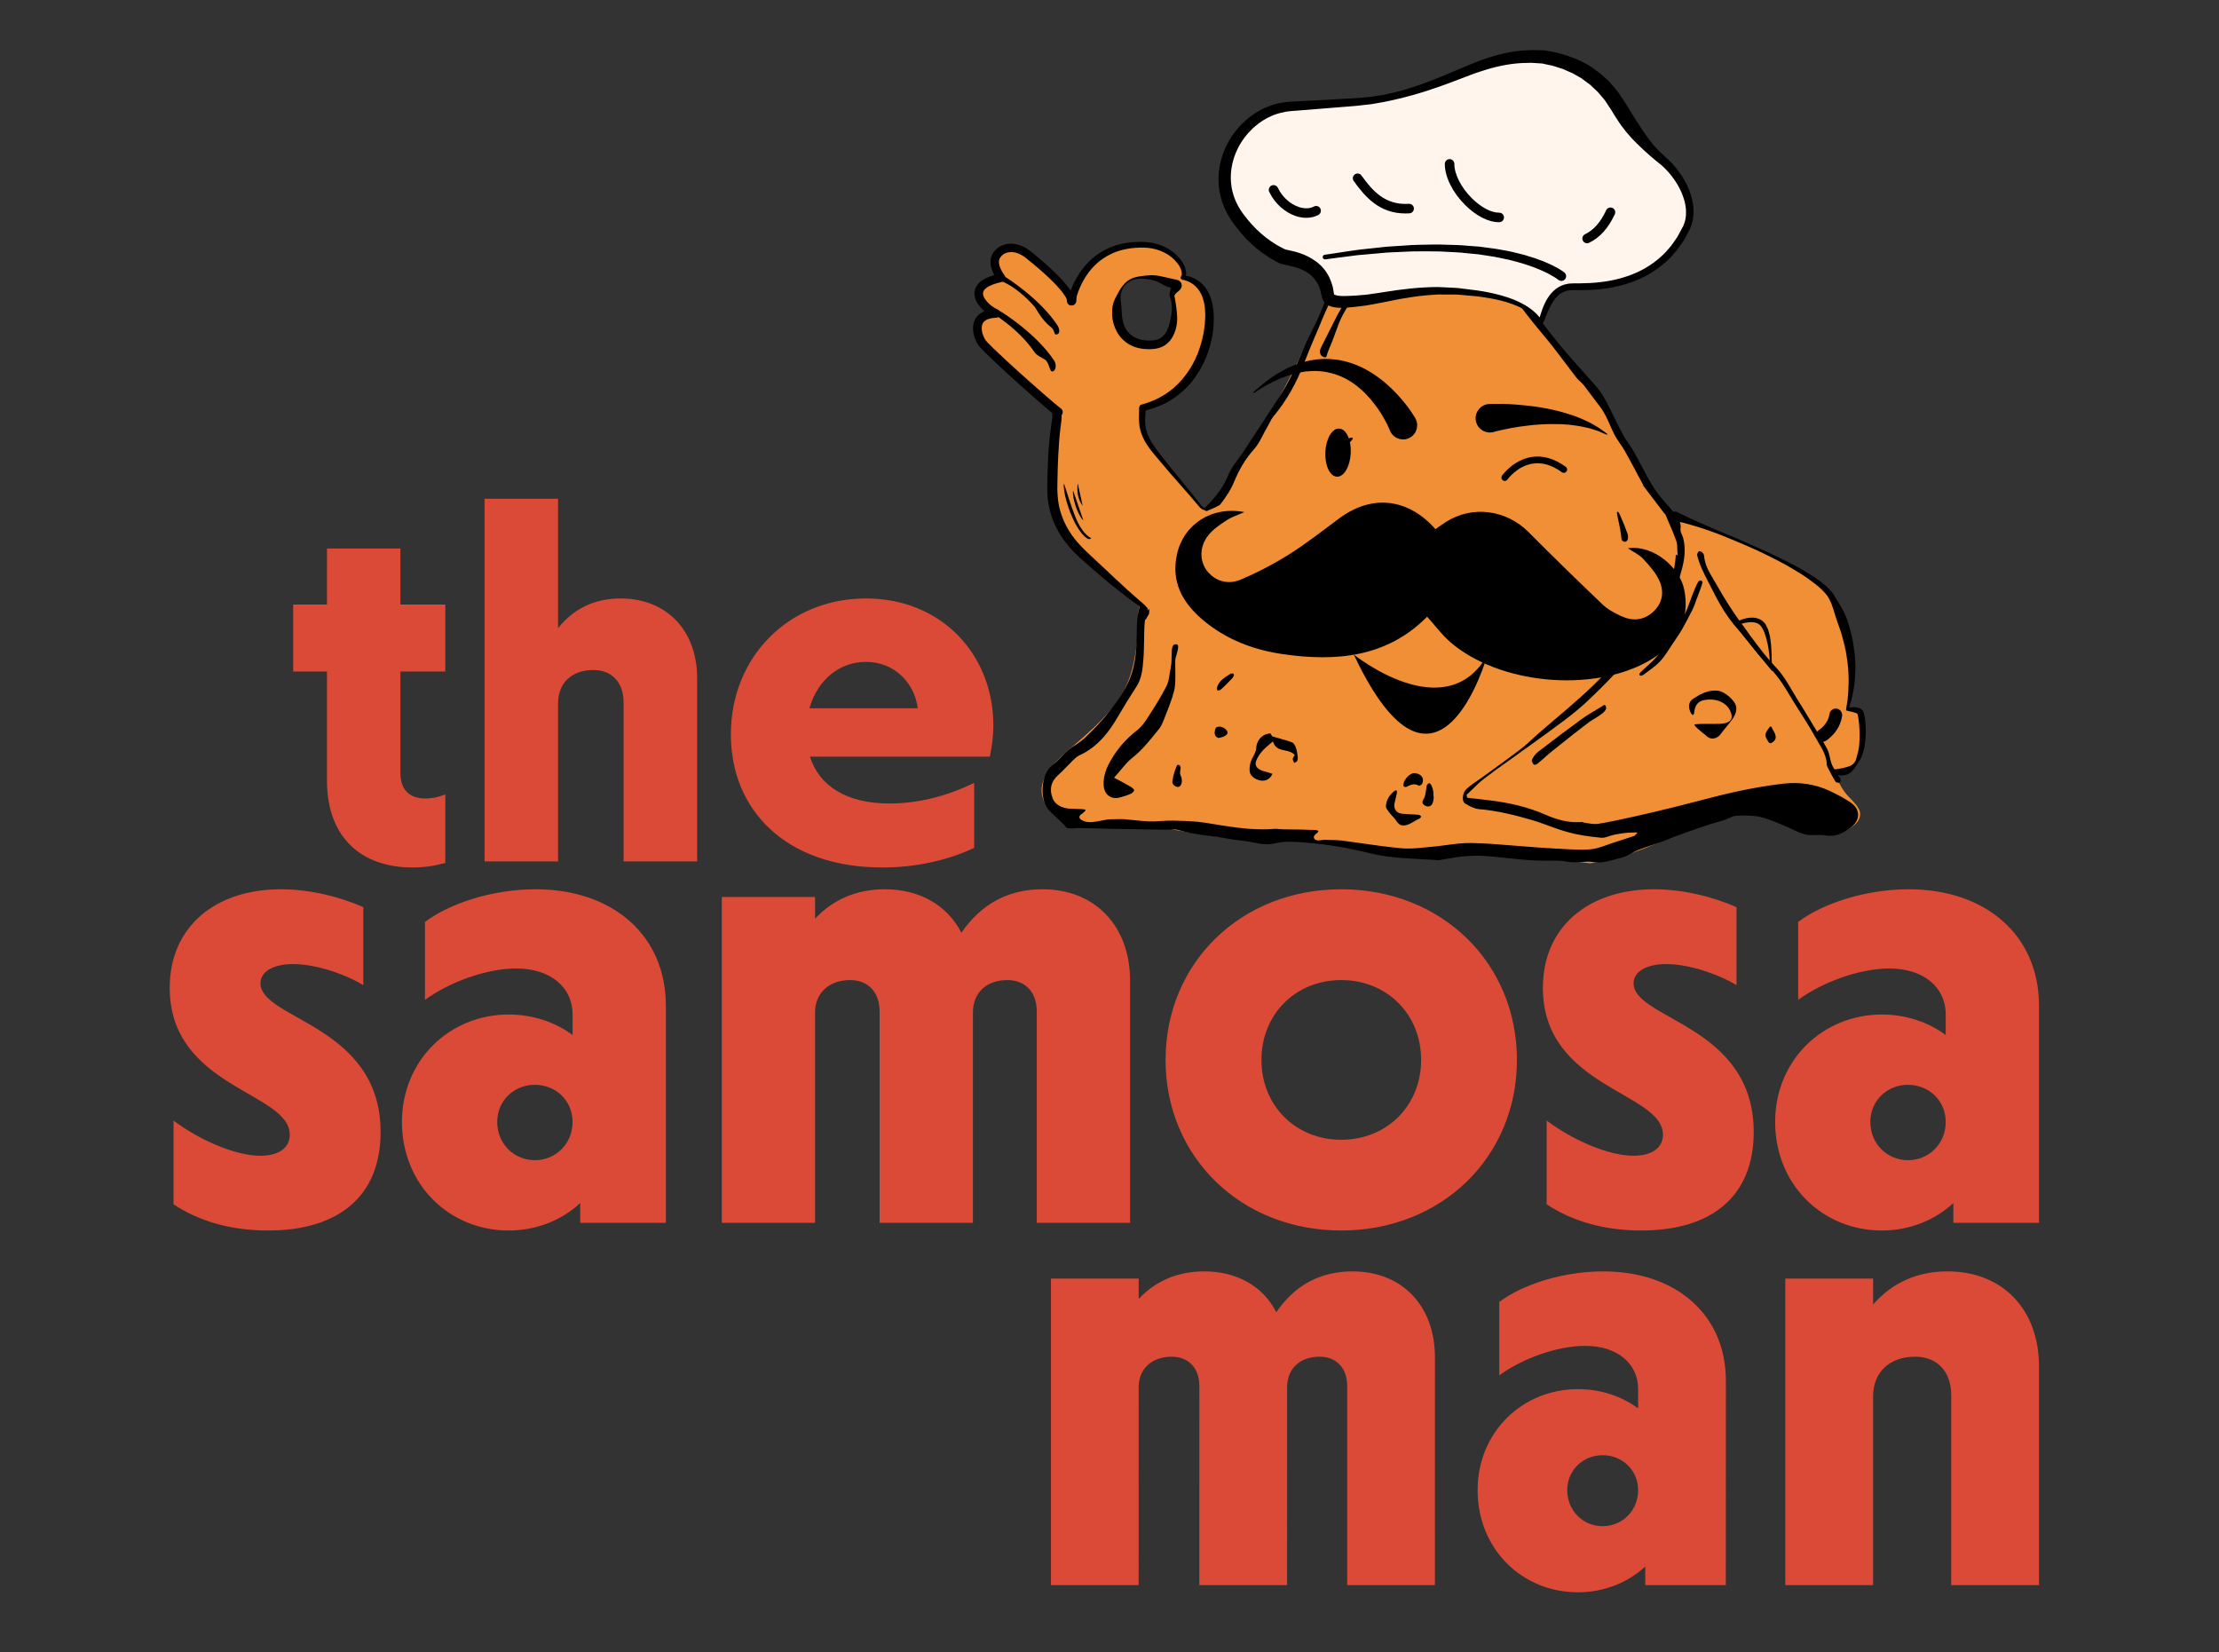
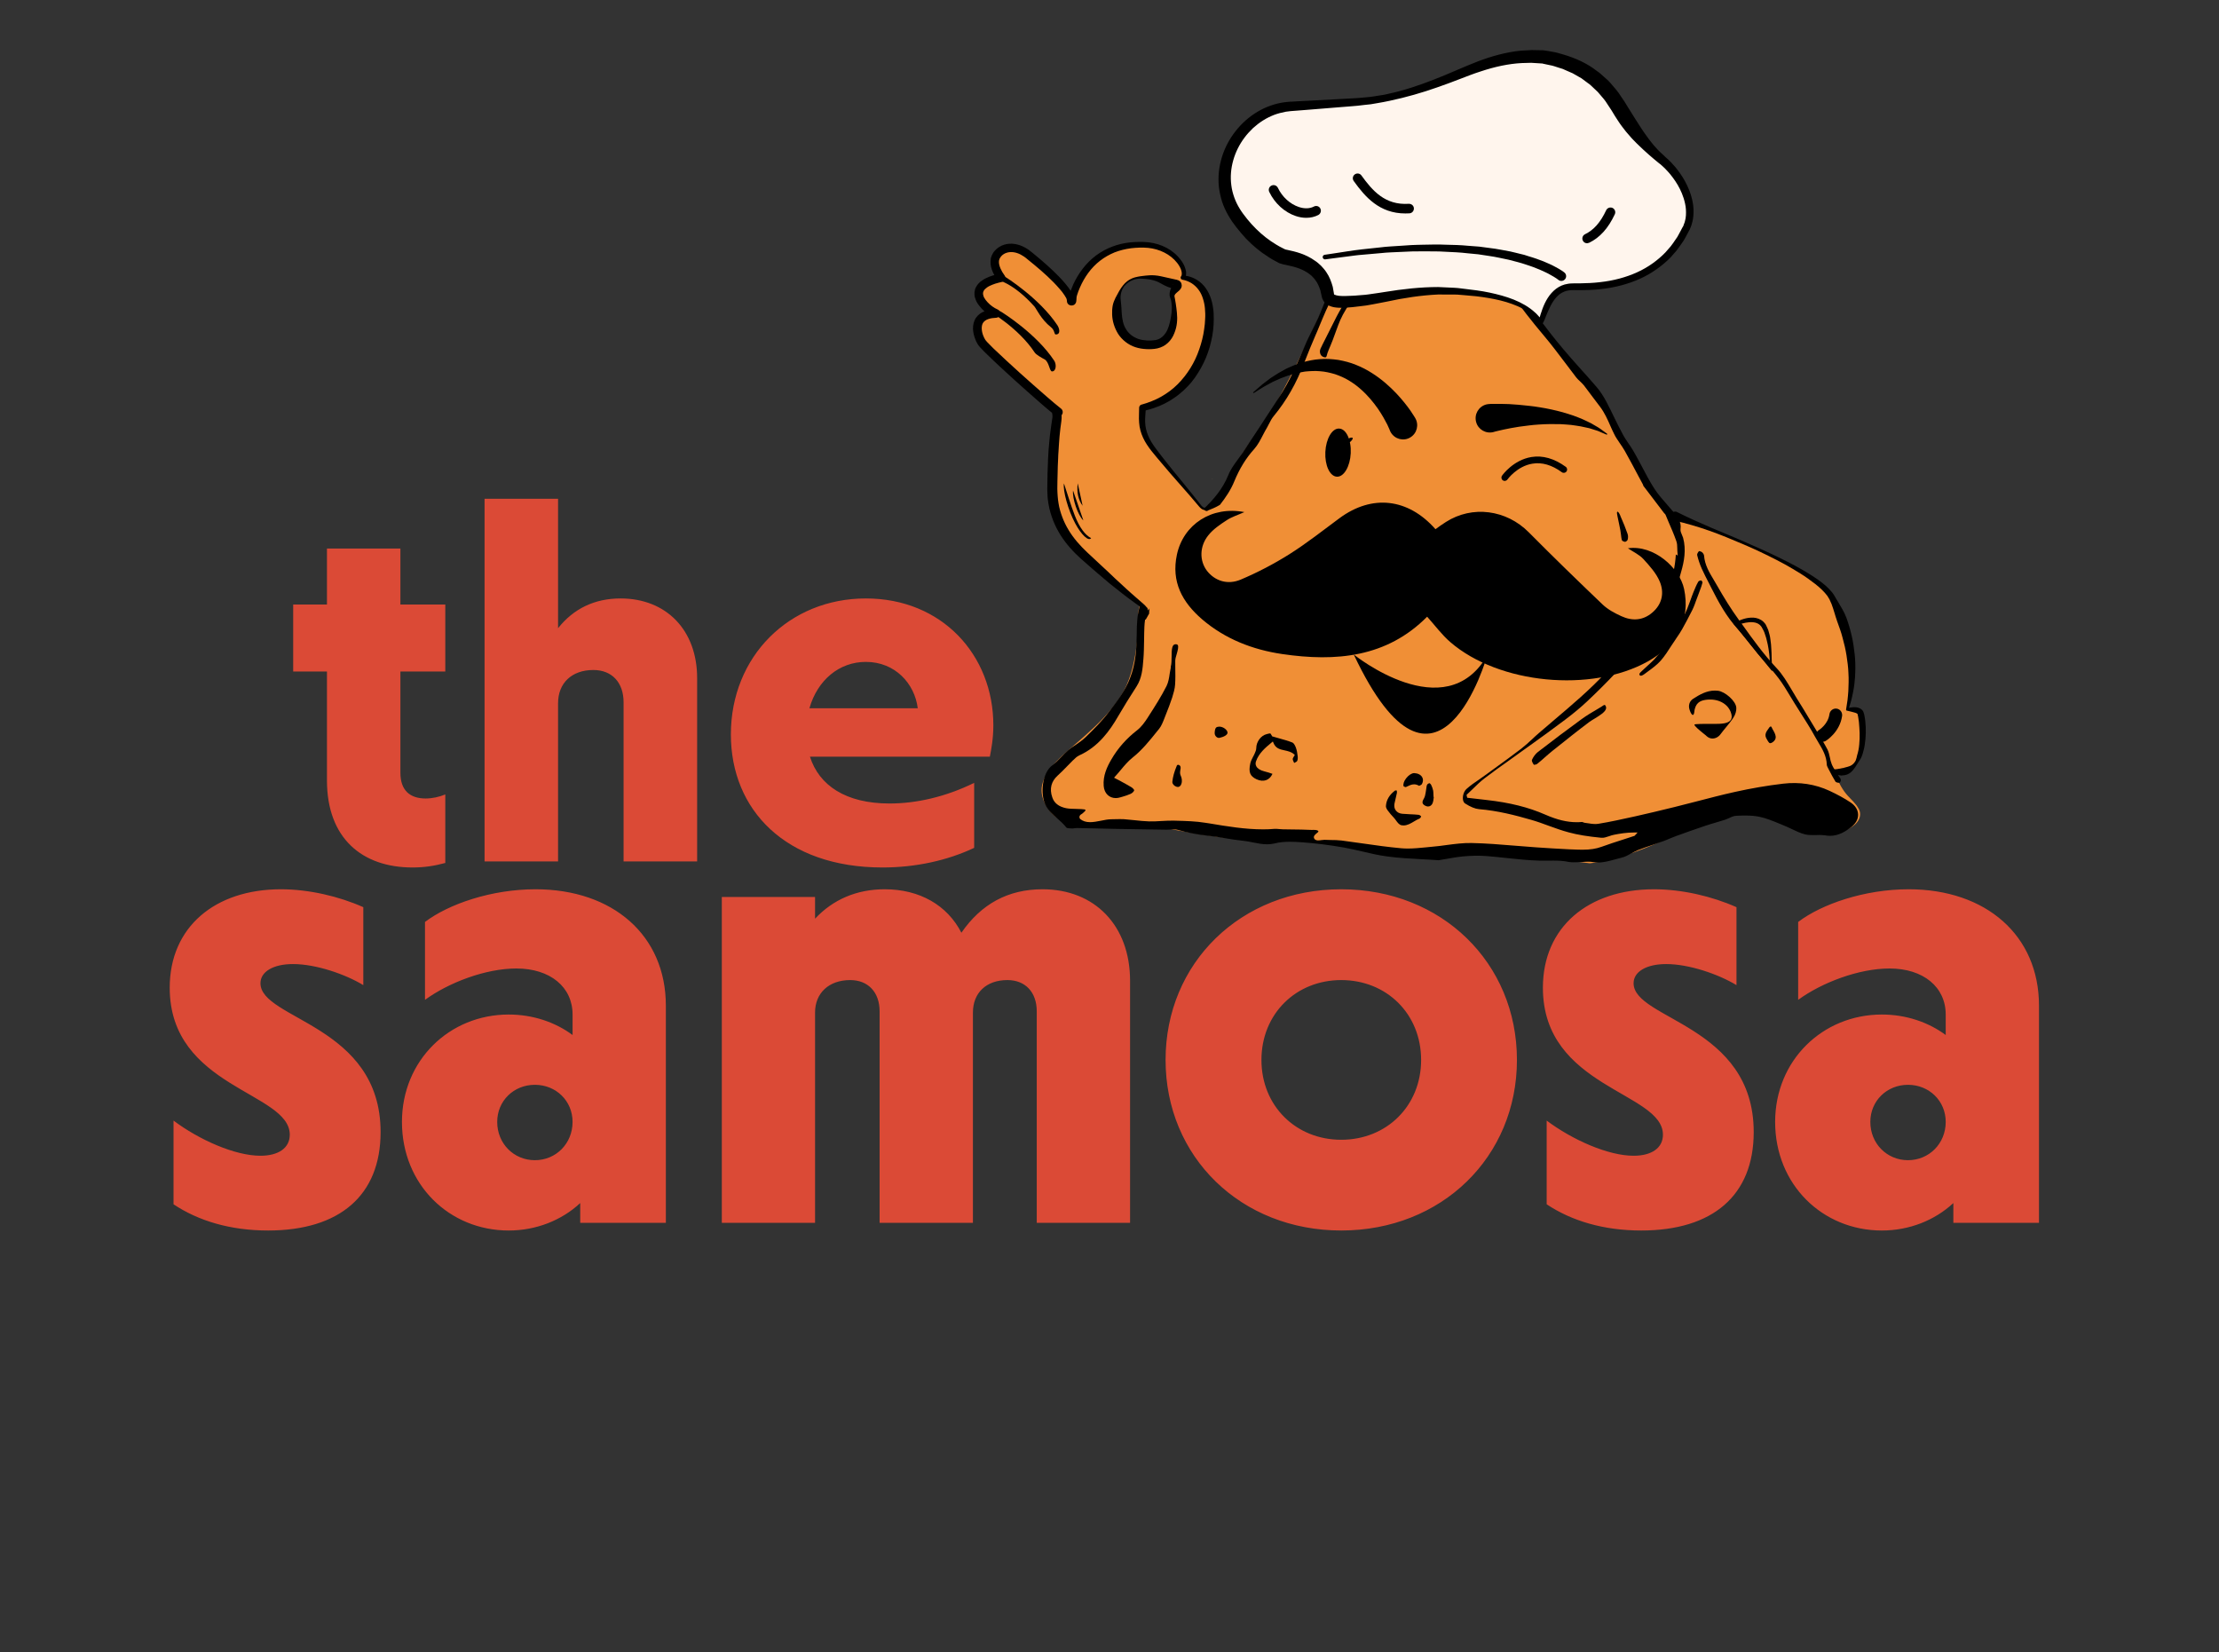
<svg xmlns="http://www.w3.org/2000/svg" version="1.1" id="Layer_1" x="0px" y="0px" width="300px" height="223.333px" viewBox="0 0 300 223.333" enable-background="new 0 0 300 223.333" xml:space="preserve">
  <rect x="0" y="0" width="300" height="223.333" fill="#333333" stroke="none" />
  <path fill-rule="evenodd" clip-rule="evenodd" fill="#FCD6B0" d="M174.652,54.154c0.022,0.022,0.051,0.038,0.06,0.064  c0.006,0.011-0.006,0.041-0.009,0.06c-0.01-0.049-0.022-0.089-0.031-0.134L174.652,54.154z" />
  <path fill-rule="evenodd" clip-rule="evenodd" fill="#FCD6B0" d="M154.116,60.053c-0.081,0.041-0.162,0.116-0.199-0.029  c0-0.011,0.1-0.049,0.152-0.075C154.089,59.986,154.099,60.024,154.116,60.053" />
  <path fill-rule="evenodd" clip-rule="evenodd" fill="#FCD6B0" d="M163.843,64.733c0.044-0.013,0.088-0.031,0.128-0.042  c-0.037,0.019-0.084,0.037-0.122,0.048C163.849,64.744,163.843,64.733,163.843,64.733" />
  <path fill-rule="evenodd" clip-rule="evenodd" fill="#FCD6B0" d="M152.081,59.642c-0.078,0.021-0.165,0.045-0.249,0.067  c0.04-0.232,0.175-0.032,0.256-0.056L152.081,59.642z" />
  <path fill-rule="evenodd" clip-rule="evenodd" fill="#FCD6B0" d="M172.567,59.727c-0.065,0.011-0.128,0-0.188-0.045  c0.057-0.014,0.109-0.033,0.166-0.048C172.552,59.668,172.564,59.698,172.567,59.727" />
  <path fill-rule="evenodd" clip-rule="evenodd" fill="#FCD6B0" d="M180.44,48.19c-0.017-0.045-0.022-0.097-0.028-0.15  c0.028,0.045,0.06,0.086,0.087,0.128L180.44,48.19z" />
  <path fill-rule="evenodd" clip-rule="evenodd" fill="#FCD6B0" d="M172.512,32.656c-0.446,0.211-0.665-0.006-0.965-0.168  C171.983,32.163,172.212,32.354,172.512,32.656" />
  <path fill-rule="evenodd" clip-rule="evenodd" fill="#FCD6B0" d="M210.047,112.258c-0.024-0.034-0.053-0.067-0.074-0.101  c0.012,0.011,0.04,0.018,0.043,0.029c0.007,0.023,0.007,0.053,0.013,0.082L210.047,112.258z" />
  <path fill-rule="evenodd" clip-rule="evenodd" fill="#FCD6B0" d="M219.843,112.753c-0.014-0.053-0.025-0.102-0.035-0.154  c0.035,0.045,0.06,0.086,0.094,0.127L219.843,112.753z" />
-   <path fill-rule="evenodd" clip-rule="evenodd" fill="#FCD6B0" d="M211.904,97.204c-0.437,0.217-0.655-0.003-0.955-0.161  C211.393,96.722,211.614,96.904,211.904,97.204" />
  <path fill-rule="evenodd" clip-rule="evenodd" fill="#FCD6B0" d="M150.599,110.79c-0.034,0.059-0.075,0.109-0.122,0.161  c-0.189-0.116-0.396-0.236-0.665-0.394C150.193,110.512,150.393,110.662,150.599,110.79" />
  <path fill-rule="evenodd" clip-rule="evenodd" fill="#FCD6B0" d="M146.307,109.463c-0.01-0.049-0.013-0.097-0.027-0.145  c0.027,0.037,0.064,0.085,0.09,0.123L146.307,109.463z" />
  <path fill-rule="evenodd" clip-rule="evenodd" fill="#D16E38" d="M174.652,54.154c0.022,0.022,0.051,0.038,0.06,0.064  c0.006,0.011-0.006,0.041-0.009,0.06c-0.01-0.049-0.022-0.089-0.031-0.134L174.652,54.154z" />
  <path fill-rule="evenodd" clip-rule="evenodd" fill="#D16E38" d="M154.116,60.053c-0.081,0.041-0.162,0.116-0.199-0.029  c0-0.011,0.1-0.049,0.152-0.075C154.089,59.986,154.099,60.024,154.116,60.053" />
  <path fill-rule="evenodd" clip-rule="evenodd" fill="#D16E38" d="M163.843,64.733c0.044-0.013,0.088-0.031,0.128-0.042  c-0.037,0.019-0.084,0.037-0.122,0.048C163.849,64.744,163.843,64.733,163.843,64.733" />
  <path fill-rule="evenodd" clip-rule="evenodd" fill="#D16E38" d="M152.081,59.642c-0.078,0.021-0.165,0.045-0.249,0.067  c0.04-0.232,0.175-0.032,0.256-0.056L152.081,59.642z" />
  <path fill-rule="evenodd" clip-rule="evenodd" fill="#D16E38" d="M172.567,59.727c-0.065,0.011-0.128,0-0.188-0.045  c0.057-0.014,0.109-0.033,0.166-0.048C172.552,59.668,172.564,59.698,172.567,59.727" />
  <path fill-rule="evenodd" clip-rule="evenodd" fill="#D16E38" d="M180.44,48.19c-0.017-0.045-0.022-0.097-0.028-0.15  c0.028,0.045,0.06,0.086,0.087,0.128L180.44,48.19z" />
  <path fill-rule="evenodd" clip-rule="evenodd" fill="#D16E38" d="M172.512,32.656c-0.446,0.211-0.665-0.006-0.965-0.168  C171.983,32.163,172.212,32.354,172.512,32.656" />
  <path fill-rule="evenodd" clip-rule="evenodd" fill="#D16E38" d="M210.047,112.258c-0.024-0.034-0.053-0.067-0.074-0.101  c0.012,0.011,0.04,0.018,0.043,0.029c0.007,0.023,0.007,0.053,0.013,0.082L210.047,112.258z" />
  <path fill-rule="evenodd" clip-rule="evenodd" fill="#D16E38" d="M219.843,112.753c-0.014-0.053-0.025-0.102-0.035-0.154  c0.035,0.045,0.06,0.086,0.094,0.127L219.843,112.753z" />
  <path fill-rule="evenodd" clip-rule="evenodd" fill="#D16E38" d="M211.904,97.204c-0.437,0.217-0.655-0.003-0.955-0.161  C211.393,96.722,211.614,96.904,211.904,97.204" />
  <path fill-rule="evenodd" clip-rule="evenodd" fill="#D16E38" d="M150.599,110.79c-0.034,0.059-0.075,0.109-0.122,0.161  c-0.189-0.116-0.396-0.236-0.665-0.394C150.193,110.512,150.393,110.662,150.599,110.79" />
  <path fill-rule="evenodd" clip-rule="evenodd" fill="#D16E38" d="M146.307,109.463c-0.01-0.049-0.013-0.097-0.027-0.145  c0.027,0.037,0.064,0.085,0.09,0.123L146.307,109.463z" />
  <path fill="#F08F36" d="M154.251,37.487L154.251,37.487c2.664-0.17,3.26,1.229,4.911,1.091c0,0-0.848,0.701-0.608,1.516  c0.472,1.626,0.661,6.207-2.547,6.485c-3.206,0.274-4.771-1.659-4.923-4.016C150.925,40.22,151.595,37.654,154.251,37.487   M247.978,104.202c0.406,0.147,0.871,0.202,1.408,0.082c3.252-0.713,2.543-7.025,2.211-7.913c-0.166-0.428-0.981-0.501-1.8-0.474  c1.614-6.023-0.149-11.558-2.031-15.099c-2.308-4.32-19.185-10.328-20.979-10.955c-0.298-0.431-1.656-1.079-1.931-1.447  c-2.859-3.735-3.617-5.806-5.364-8.984c-1.896-2.879-4.097-5.871-6.737-9.976c-2.319-2.026-4.124-5.536-5.771-7.997  c-0.566-0.586-1.069-1.268-1.475-1.893c-1.294-1.989-2.237-4.126-3.375-6.208c-0.694-1.282-1.461-2.187-2.72-2.936  c-1.092-0.651-1.942-1.356-2.638-2.417c-0.253-0.376-0.523-0.738-0.811-1.083c-0.18,0.035-0.323,0.042-0.407,0  c-0.512-0.29-0.617-0.095-0.985-0.601c-1.277-1.746-4.379-3.149-7.867,2.363c0,0-3.268,3.843-4.697,6.941  c-1.431,3.101-3.094,5.803-4.923,9.857c-1.832,4.052-5.244,10.656-6.919,12.804c-1.669,2.14-2.782,3.812-3.343,5.243  c0,0-0.489,2.998-2.763,5.036c-0.235,0.219-0.465-0.287-0.465-0.287c-0.28,0.514-0.714,0.807-1.3,0.083  c-1.695-2.121-3.524-4.133-5.219-6.263c-1.196-1.491-2.527-2.928-2.6-5.102c-0.018-0.627,0.037-1.253,0.05-1.87  c6.81-1.623,9.183-8.18,9.058-12.602c-0.128-4.897-3.624-4.983-3.624-4.983c0.797-0.913-1.077-4.262-5.095-4.44  c-6.748-0.313-9.037,4.625-9.708,6.747c-0.181,0.568-0.243,0.943-0.243,0.943c-0.183-0.209,0.037-0.303-0.415-1.022  c-0.592-0.95-2.008-2.644-5.409-5.337c-2.159-1.71-4.109-0.754-4.484,0.518c-0.339,1.171,0.801,2.603,0.801,2.603  c-5.307,1.08-2.365,4.116-0.696,4.823c-3.396,0.089-2.578,2.9-1.915,3.916c0.601,0.914,8.361,7.883,10.324,9.403  c-0.034,0-0.076,0.011-0.119,0c-0.021,0.036-0.056,0.072-0.09,0.105c0.115,0.395,0.059,0.786,0,1.17  c-0.459,2.967-0.535,5.958-0.586,8.952c-0.048,3.888,1.675,6.805,4.31,9.184c2.457,2.227,4.911,4.475,7.518,6.5  c-0.124,0.395-0.229,0.827-0.282,1.324c0,0,0.239,5.644-1.59,9.771c-1.826,4.14-6.916,7.71-9.055,9.856  c-2.15,2.152-3.187,4.056-1.754,6.443c1.427,2.383,3.805,2.484,4.77,2.516c3.479,0.117,8.584,0.107,12.077,0.588  c0,0,7.475,1.426,10.26,1.351c2.775-0.081,10.104,0,12.159,0.796c2.072,0.795,13.44,1.823,16.454,1.428  c3.029-0.396,11.208,0.236,14.467,0.635c3.262,0.403,3.262,0.403,3.262,0.403s3.658-0.249,9.617-2.95  c5.959-2.696,11.093-5.679,17.693-2.581c6.592,3.099,10.093,0.109,9.073-1.797C250.449,107.782,249.22,107.808,247.978,104.202z" />
  <path d="M234.997,84.458L234.997,84.458l4.563,5.616l-0.353,0.12v-0.003c0.078-0.404,0.065-0.818,0.039-1.225  c-0.041-0.408-0.07-0.816-0.14-1.219c-0.065-0.403-0.14-0.802-0.246-1.192c-0.078-0.406-0.237-0.743-0.34-1.105  c-0.069-0.181-0.188-0.364-0.278-0.543c-0.044-0.069-0.114-0.234-0.131-0.22c-0.057-0.061-0.103-0.134-0.166-0.189  c-0.24-0.228-0.57-0.349-0.933-0.381C236.367,84.055,235.662,84.228,234.997,84.458 M234.569,84.18  c0.746-0.419,1.57-0.728,2.497-0.687c0.456,0.033,0.947,0.194,1.314,0.534c0.093,0.08,0.163,0.18,0.244,0.271  c0.135,0.16,0.114,0.205,0.181,0.312c0.084,0.191,0.185,0.363,0.258,0.567c0.125,0.427,0.254,0.868,0.291,1.28  c0.07,0.418,0.099,0.835,0.12,1.251c0.07,0.833,0.011,1.656,0.129,2.493v0.003l-0.005,0.544l-0.347-0.425l-4.898-6.026  L234.569,84.18z" />
  <path d="M246.615,100.246c-0.367,0.107-0.777-0.047-0.979-0.387c-0.245-0.412-0.114-0.937,0.291-1.18  c0.022-0.017,1.228-0.772,1.408-2.145c0.069-0.463,0.493-0.801,0.968-0.743c0.478,0.07,0.796,0.5,0.743,0.979  c-0.303,2.215-2.147,3.344-2.226,3.395C246.762,100.196,246.684,100.229,246.615,100.246" />
  <path d="M142.094,44.237c-1.347-1.062-1.992-2.515-2.233-2.791c-2.909-3.267-5.132-3.661-5.179-3.686  c-0.48-0.301-0.641,0.411-0.344-0.079c0.304-0.485,0.943-0.639,1.438-0.341c0.189,0.125,4.747,2.954,7.186,6.639  c0.305,0.481,0.439,1.243-0.232,1.234C142.511,45.212,142.611,44.649,142.094,44.237" />
  <path d="M141.216,48.575c-0.304-0.158-1.118-0.611-1.321-0.911c-2.182-3.313-6.043-5.534-6.088-5.559  c-0.488-0.303-0.191,0.857,0.107,0.369c0.299-0.49,0.938-0.632,1.427-0.336c0.193,0.118,4.757,2.942,7.192,6.633  c0.313,0.48,0.27,1.423-0.3,1.439C141.881,50.219,141.846,48.915,141.216,48.575" />
  <path fill-rule="evenodd" clip-rule="evenodd" d="M147.518,72.746c-0.361,0.484-1.338-0.475-2.145-1.979  c-0.957-1.78-1.701-4.466-1.531-5.414c0.471,1.413,0.91,2.905,1.475,4.359C145.944,71.324,146.721,72.351,147.518,72.746" />
  <path fill-rule="evenodd" clip-rule="evenodd" d="M145.072,66.311c0.473,1.384,0.941,2.723,1.394,4.044  C145.728,69.672,144.95,67.374,145.072,66.311" />
  <path fill-rule="evenodd" clip-rule="evenodd" d="M145.704,65.335c0.256,1.147,0.449,2.077,0.663,3.037  C145.781,67.571,145.551,66.549,145.704,65.335" />
  <path d="M250.154,108.448c-0.808-0.531-1.721-1.038-2.809-1.542c-1.942-0.904-4.075-1.23-6.296-0.964  c-2.12,0.251-4.304,0.624-6.48,1.108c-1.782,0.395-3.564,0.861-5.304,1.313c-0.958,0.242-1.928,0.501-2.906,0.74  c-1.932,0.475-3.651,0.885-5.255,1.244c-1.861,0.411-3.4,0.752-5.02,1.016c-0.379,0.067-0.864,0.016-1.303-0.061  c-0.17-0.022-0.328-0.048-0.493-0.067c-0.1-0.008-0.177-0.044-0.251-0.076c-0.07-0.021-0.117-0.044-0.167-0.044  c-0.234,0.023-0.47,0.032-0.706,0.032c-1.308,0-2.656-0.324-4.242-1.02c-2.286-1.002-4.796-1.629-7.932-1.982l-2.631-0.304  l-0.089-0.381l0.061-0.065c0.244-0.232,0.483-0.468,0.728-0.692c0.53-0.516,1.064-1.049,1.669-1.507  c1.056-0.807,2.161-1.601,3.226-2.351c0.546-0.392,1.096-0.778,1.629-1.171l1.324-0.947c1.54-1.107,3.134-2.257,4.675-3.422  c1.108-0.834,2.086-1.646,2.966-2.467c1.434-1.352,2.7-2.614,3.877-3.869c1.313-1.413,2.694-2.974,4.206-4.779  c0.615-0.738,1.199-1.529,1.762-2.302c0.202-0.275,0.409-0.554,0.609-0.835c1.114-1.479,1.595-3.255,2.069-4.985  c0.082-0.283,0.153-0.568,0.237-0.857c0.353-1.234,0.691-2.866,0.24-4.515c-0.036-0.119-0.087-0.247-0.152-0.384  c-0.112-0.253-0.231-0.518-0.197-0.786c0.15-1.013-0.42-1.681-1.015-2.396l-0.048-0.047c-0.234-0.284-0.48-0.562-0.726-0.838  c-0.625-0.711-1.268-1.436-1.784-2.242c-0.628-0.985-1.182-2.039-1.715-3.061c-0.337-0.632-0.675-1.271-1.037-1.894  c-0.205-0.375-0.452-0.732-0.695-1.077c-0.269-0.404-0.555-0.818-0.785-1.258c-0.401-0.744-0.782-1.511-1.147-2.256  c-0.336-0.695-0.684-1.425-1.059-2.125c-0.421-0.792-0.849-1.445-1.311-1.988c-0.696-0.815-1.424-1.625-2.129-2.41  c-0.796-0.886-1.617-1.808-2.4-2.739c-1.233-1.456-2.357-2.926-3.598-4.567c-0.282-0.392-0.577-0.771-0.871-1.153  c-0.079-0.097-0.151-0.2-0.229-0.3c-0.455-0.508-0.859-1.067-1.189-1.589c-0.583-0.786-1.136-1.581-1.645-2.394  c-0.576-0.923-1.015-1.937-1.438-2.917c-0.253-0.561-0.503-1.133-0.776-1.693c-0.59-0.884-1.271-1.572-2.255-2.157  c-0.48-0.286-0.916-0.593-1.314-0.922v0.034l-0.109-0.125c-0.452-0.408-0.864-0.859-1.214-1.403  c-0.062-0.081-0.112-0.161-0.175-0.24l-0.799-0.952h0.071c-0.73-0.875-1.585-1.688-2.463-2.458  c-0.068,0.016-0.158,0.025-0.243,0.043c-0.153,0.031-0.318,0.033-0.434-0.021c-0.704-0.336-1.309-0.147-2.101,0.294  c-1.161,0.673-2.113,1.553-2.895,2.707c-0.647,0.964-1.396,1.94-2.109,2.886c-0.396,0.515-0.78,1.022-1.14,1.523  c-1.275,1.718-2.568,3.583-3.365,5.853c-0.063,0.22-0.212,0.406-0.34,0.592c-0.044,0.039-0.071,0.094-0.106,0.148  c-0.131,0.177-0.272,0.359-0.405,0.529c-0.274,0.367-0.536,0.704-0.723,1.083c-0.272,0.531-0.489,1.094-0.709,1.642  c-0.173,0.417-0.348,0.862-0.542,1.28c-0.246,0.54-0.518,1.074-0.771,1.598c-0.342,0.702-0.715,1.426-1.023,2.163  c-0.962,2.269-2.051,4.851-3.584,7.133c-0.524,0.79-1.052,1.604-1.566,2.389c-0.331,0.524-0.672,1.043-1.015,1.565  c-0.459,0.702-0.934,1.408-1.404,2.116c-0.288,0.443-0.578,0.884-0.873,1.332c-0.209,0.306-0.433,0.615-0.654,0.913  c-0.48,0.656-0.983,1.332-1.267,2.07c-0.779,1.938-2.092,3.419-3.372,4.627c0.086,0.052,0.165,0.111,0.226,0.178  c0.003,0,0.003,0,0.007,0c0.043,0,0.077,0.004,0.111,0.013c0.019,0.004,0.031,0.006,0.054,0.014  c0.014,0.009,0.021,0.015,0.037,0.021c0.011,0.007,0.028,0.007,0.028,0.012c0.613-0.237,1.211-0.482,1.762-0.814  c0.77-0.979,1.478-2.024,1.954-3.206c0.707-1.703,1.568-3.112,2.677-4.334c0.495-0.559,0.855-1.261,1.208-1.944  c0.156-0.305,0.328-0.631,0.512-0.932c0.094-0.17,0.186-0.348,0.28-0.527c0.189-0.381,0.388-0.76,0.678-1.102  c1.67-2.022,3.016-4.36,4.083-7.152c0.516-1.344,1.062-2.635,1.525-3.718c0.212-0.466,0.403-0.939,0.598-1.414  c0.535-1.278,1.076-2.606,1.768-3.836c0.664-1.207,1.413-2.395,2.137-3.546c0.78-1.241,1.593-2.533,2.304-3.844  c0.681-1.247,1.594-2.29,2.479-3.284c0.153-0.18,0.314-0.359,0.471-0.537c0.578-0.669,1.271-1.262,1.952-1.829  c0.279-0.228,0.559-0.47,0.836-0.715c0.065-0.054,0.147-0.081,0.229-0.098c0.042-0.011,0.086-0.025,0.13-0.041l0.175-0.063  l0.035,0.184c0.076,0.531,0.302,0.963,0.711,1.401c0.198,0.038,0.389,0.102,0.574,0.2c0.421,0.231,0.888,0.386,1.347,0.539  c0.77,0.255,1.571,0.519,2.196,1.167c0.505,0.512,0.883,1.097,1.236,1.658c0.157,0.248,0.313,0.494,0.486,0.748  c0.15,0.201,0.29,0.409,0.44,0.601c0.203-0.034,0.436,0.129,0.493,0.208c0.228,0.357,0.567,0.6,0.924,0.86  c0.491,0.345,0.985,0.706,1.275,1.376c0.509,1.13,1.372,2.24,2.448,3.112c0.428,0.36,0.756,0.829,1.08,1.285l0.125,0.186  c1.28,1.838,2.75,3.733,4.479,5.776c0.979,1.16,1.898,2.391,2.798,3.577c0.496,0.669,1.013,1.347,1.526,2.014  c0.145,0.187,0.328,0.359,0.517,0.532c0.177,0.171,0.37,0.353,0.534,0.554c0.429,0.553,0.866,1.136,1.27,1.689  c0.3,0.396,0.595,0.794,0.901,1.188c0.604,0.804,1.016,1.713,1.401,2.603c0.153,0.342,0.303,0.688,0.478,1.027  c0.206,0.454,0.512,0.883,0.79,1.298c0.226,0.326,0.465,0.674,0.667,1.026c0.622,1.102,1.22,2.231,1.799,3.324  c0.225,0.417,0.442,0.827,0.671,1.249c0.019,0.045,0.024,0.087,0.034,0.125c0.003,0.022,0.02,0.047,0.02,0.047  c0.92,1.227,1.867,2.449,2.793,3.669c0.021,0.023,0.048,0.039,0.063,0.064c0.047,0.045,0.112,0.104,0.144,0.18  c0.122,0.29,0.246,0.587,0.368,0.882c0.375,0.857,0.762,1.753,1.08,2.652c0.118,0.323,0.132,0.669,0.136,1.069  c0.003,0.186,0.008,0.385,0.033,0.593l0.02,0.311l-0.248-0.148c-0.051,0.827-0.16,1.629-0.337,2.425  c-0.056,0.222-0.131,0.414-0.244,0.591c0.014,0.13-0.007,0.273-0.063,0.466c-0.483,1.634-1.274,3.127-2.413,4.549  c-0.547,0.688-1.047,1.436-1.525,2.157c-0.495,0.738-1.003,1.498-1.568,2.21c-0.688,0.854-1.471,1.658-2.217,2.429  c-0.391,0.39-0.77,0.779-1.143,1.182c-2.139,2.304-4.569,4.354-6.921,6.349c-0.688,0.59-1.384,1.176-2.069,1.769  c-0.306,0.256-0.611,0.542-0.896,0.814c-0.475,0.442-0.974,0.899-1.495,1.304c-1.195,0.915-2.434,1.812-3.627,2.678  c-0.431,0.313-0.849,0.619-1.283,0.931c-0.273,0.194-0.543,0.39-0.824,0.584c-0.564,0.376-1.14,0.785-1.646,1.231  c-0.351,0.298-0.557,0.863-0.521,1.367c0.021,0.293,0.13,0.517,0.296,0.623c0.742,0.472,1.354,0.72,1.877,0.768  c2.526,0.207,4.905,0.82,7.09,1.452c0.804,0.231,1.605,0.523,2.381,0.811c0.869,0.317,1.764,0.637,2.672,0.878  c1.225,0.333,2.577,0.551,4.396,0.729c0.334,0.039,0.678-0.091,1.056-0.212c0.23-0.08,0.468-0.166,0.7-0.201  c0.704-0.14,1.662-0.303,2.684-0.303h0.466l-0.233,0.271c-0.024,0.006-0.036,0.031-0.051,0.043c-0.042,0.059-0.092,0.135-0.191,0.16  c-0.49,0.161-0.978,0.324-1.471,0.481c-0.958,0.306-1.952,0.626-2.909,0.976c-0.749,0.275-1.556,0.4-2.612,0.4  c-0.435,0-0.879-0.021-1.301-0.038l-0.476-0.016c-1.54-0.071-3.107-0.177-4.507-0.271c-0.922-0.066-1.847-0.137-2.762-0.215  c-1.955-0.161-3.969-0.328-5.946-0.367c-1.104-0.02-2.239,0.125-3.327,0.269c-0.632,0.086-1.27,0.177-1.909,0.226  c-0.309,0.028-0.624,0.056-0.927,0.092c-0.804,0.079-1.633,0.16-2.448,0.16c-0.322,0-0.624-0.013-0.907-0.04  c-1.719-0.156-3.451-0.397-5.126-0.64c-0.958-0.139-1.947-0.275-2.926-0.406c-0.464-0.057-0.957-0.064-1.435-0.067  c-0.281-0.008-0.559-0.008-0.829-0.024h-0.051c-0.122,0-0.26,0.017-0.403,0.035c-0.144,0.022-0.293,0.042-0.431,0.042  c-0.1,0-0.415,0-0.549-0.272c-0.144-0.287,0.131-0.52,0.33-0.682c0.098-0.078,0.271-0.217,0.25-0.265  c-0.068-0.17-0.327-0.202-0.679-0.202l-0.224,0.004c-0.061,0-0.105-0.004-0.152-0.004c-0.837-0.046-1.695-0.048-2.52-0.06  c-0.404-0.009-0.813-0.011-1.219-0.018c-0.151-0.003-0.309-0.021-0.462-0.029c-0.242-0.023-0.47-0.044-0.711-0.03  c-0.482,0.047-0.988,0.064-1.51,0.064c-2.441,0-4.879-0.404-7.237-0.801l-0.576-0.087c-1.298-0.214-2.641-0.245-3.945-0.28  l-0.362-0.011c-0.53-0.009-1.089,0.025-1.62,0.05c-0.546,0.035-1.117,0.066-1.671,0.052c-0.677-0.022-1.349-0.091-2.006-0.164  c-0.459-0.048-0.929-0.1-1.398-0.132c-0.364-0.023-0.728-0.009-1.102-0.003c-0.206,0.012-0.414,0.012-0.621,0.012  c-0.443,0-0.918,0.102-1.393,0.196c-0.489,0.094-0.989,0.195-1.464,0.195c-0.547,0-0.982-0.139-1.33-0.421  c-0.107-0.094-0.131-0.273-0.09-0.396c0.063-0.156,0.193-0.235,0.305-0.301c0.057-0.039,0.113-0.067,0.15-0.107  c0.043-0.058,0.094-0.108,0.162-0.153c0.081-0.087,0.209-0.2,0.188-0.261c-0.035-0.094-0.279-0.106-0.431-0.112l-0.104-0.013  c-0.254-0.021-0.521-0.028-0.783-0.028c-0.434-0.006-0.879-0.014-1.302-0.095c-0.997-0.203-1.632-0.698-1.881-1.486  c-0.394-1.144-0.141-2.135,0.737-2.931c0.435-0.39,0.85-0.818,1.254-1.232c0.26-0.275,0.529-0.547,0.799-0.813l0.074-0.064  c0.236-0.234,0.482-0.47,0.788-0.613c2.602-1.169,4.146-3.361,5.289-5.341c0.726-1.249,1.537-2.559,2.472-4.005  c0.703-1.105,0.811-2.38,0.904-3.614l0.006-0.047c0.072-0.861,0.078-1.737,0.094-2.588c0.006-0.585,0.015-1.188,0.041-1.777  c0.026-0.652,0.131-1.288,0.24-1.878c0.05-0.246,0.114-0.476,0.188-0.695c-0.436,0.014-0.771-0.143-0.99-0.39  c-0.413,1.209-0.469,2.523-0.476,3.959c-0.024,1.821-0.103,3.938-0.922,5.98c-0.639,1.639-1.691,3.019-2.701,4.347l-0.101,0.133  c-0.971,1.278-2.11,2.416-3.202,3.471c-0.396,0.381-0.855,0.697-1.301,1.006c-0.357,0.225-0.713,0.472-1.033,0.742  c-0.328,0.276-0.632,0.599-0.926,0.903c-0.383,0.403-0.792,0.821-1.248,1.156c-1.349,0.988-1.639,3.855-0.891,5.366  c0.366,0.74,0.951,1.235,1.563,1.773c0.43,0.378,0.883,0.778,1.254,1.258c0.053,0.089,0.375,0.097,0.572,0.11  c0.074,0,0.152,0.002,0.215,0.009c0.103,0.004,0.211-0.009,0.32-0.03c0.113-0.013,0.219-0.028,0.33-0.028  c0.82,0.016,1.621,0.034,2.421,0.052c0.898,0.028,1.82,0.044,2.725,0.063c2.134,0.039,4.265,0.068,6.406,0.102l0.585,0.01  c0.148,0,0.305-0.021,0.464-0.022c0.16-0.012,0.327-0.022,0.478-0.022c0.227,0,0.412,0.022,0.571,0.07  c1.261,0.372,2.597,0.627,4.089,0.793c0.786,0.077,1.579,0.202,2.338,0.34c0.782,0.129,1.602,0.26,2.397,0.34  c0.456,0.042,0.9,0.139,1.339,0.227c0.611,0.117,1.242,0.246,1.87,0.246c0.378,0,0.716-0.042,1.047-0.119  c0.582-0.155,1.26-0.223,2.053-0.223c0.536,0,1.078,0.031,1.716,0.076c1.792,0.135,3.637,0.364,5.488,0.688  c0.871,0.153,1.738,0.352,2.587,0.55c1.087,0.258,2.22,0.521,3.346,0.668c1.571,0.221,3.197,0.299,4.765,0.383  c0.702,0.037,1.386,0.068,2.088,0.123l0.054,0.006c0.012,0,0.027,0.003,0.053,0.003c0.344-0.063,0.689-0.121,1.033-0.175  c0.754-0.137,1.542-0.273,2.32-0.346c1.095-0.099,2.154-0.117,3.123-0.043c0.928,0.074,1.861,0.169,2.77,0.27  c1.46,0.155,2.978,0.313,4.473,0.352c0.367,0.01,0.725,0.002,1.096,0c0.227-0.007,0.453-0.007,0.682-0.007  c0.625,0,1.372,0.017,2.111,0.181c0.165,0.031,0.344,0.045,0.584,0.045c0.098,0,0.192-0.004,0.291-0.004  c0.094,0,0.178-0.005,0.261-0.005c0.234-0.005,0.476-0.017,0.713-0.033c0.25-0.017,0.515-0.037,0.771-0.037s0.477,0.021,0.677,0.06  c0.212,0.029,0.435,0.05,0.659,0.05c0.778,0,1.543-0.214,2.28-0.417c0.296-0.076,0.592-0.164,0.887-0.232  c0.452-0.105,0.871-0.331,1.313-0.573c0.299-0.162,0.605-0.335,0.934-0.465c0.648-0.256,1.317-0.48,1.967-0.699  c0.431-0.151,0.861-0.294,1.302-0.451c0.336-0.117,0.671-0.256,0.999-0.396c0.321-0.132,0.652-0.27,0.993-0.391  c1.113-0.403,2.429-0.873,3.776-1.325c0.482-0.164,0.977-0.313,1.463-0.453c0.41-0.125,0.828-0.24,1.246-0.377  c0.17-0.057,0.355-0.135,0.529-0.214c0.316-0.156,0.636-0.309,0.983-0.322c0.351-0.022,0.769-0.035,1.203-0.035  c0.764,0,1.388,0.052,1.952,0.169c0.9,0.19,1.782,0.557,2.627,0.9c0.209,0.089,0.415,0.173,0.626,0.262  c0.366,0.145,0.735,0.316,1.088,0.487c0.587,0.279,1.195,0.576,1.823,0.729c0.337,0.083,0.702,0.094,0.971,0.094  c0.167,0,0.326,0,0.48-0.001c0.149-0.01,0.318-0.011,0.478-0.011c0.329,0,0.597,0.024,0.821,0.054  c0.203,0.033,0.413,0.059,0.618,0.059c1.138,0,2.054-0.565,2.793-1.121c0.673-0.494,1.03-1.124,1.005-1.765  C251.188,109.465,250.816,108.88,250.154,108.448" />
  <path d="M231.059,78.867l0.294,0.582c0.958,1.895,2.024,3.89,3.591,5.586c0.312,0.34,0.606,0.704,0.887,1.061l0.188,0.23  c0.202,0.26,0.409,0.522,0.616,0.783c0.326,0.423,0.667,0.854,1.011,1.269c0.341,0.395,0.686,0.793,1.036,1.187  c0.614,0.69,1.235,1.408,1.801,2.157c0.568,0.754,1.059,1.577,1.545,2.382c0.19,0.313,0.379,0.633,0.574,0.944  c0.266,0.42,0.531,0.849,0.796,1.266c0.687,1.077,1.396,2.185,2.014,3.321c0.138,0.25,0.287,0.494,0.428,0.733  c0.546,0.901,1.102,1.837,1.135,2.998c0,0.086,0.039,0.214,0.103,0.326l0.211,0.417c0.269,0.523,0.553,1.062,0.868,1.567  c0.05,0.064,0.265,0.145,0.502,0.145h0.034c0.036-0.017,0.176-0.189,0.179-0.352c0.009-0.172-0.106-0.319-0.234-0.479  c-0.059-0.086-0.115-0.157-0.163-0.235c-0.087-0.165-0.194-0.323-0.293-0.479c-0.199-0.311-0.404-0.631-0.543-0.982  c-0.122-0.296-0.188-0.605-0.25-0.908c-0.084-0.381-0.165-0.743-0.324-1.067c-0.469-0.888-1.009-1.771-1.533-2.621  c-0.186-0.315-0.377-0.627-0.569-0.944L244.507,97c-0.514-0.863-1.051-1.751-1.598-2.608c-0.241-0.388-0.477-0.786-0.703-1.178  c-0.597-1.003-1.21-2.043-2.003-2.882c-1.744-1.845-3.236-3.917-4.673-5.928l-0.53-0.73c-0.939-1.298-1.87-2.78-2.931-4.645  c-0.122-0.214-0.256-0.437-0.383-0.653c-0.596-0.992-1.208-2.011-1.303-3.263c-0.01-0.141-0.132-0.349-0.271-0.459  c-0.098-0.081-0.307-0.158-0.409-0.158c-0.163,0.17-0.281,0.415-0.256,0.529c0.144,0.607,0.353,1.224,0.618,1.831  C230.374,77.537,230.716,78.217,231.059,78.867" />
  <path d="M231.188,97.859c-0.193,0-0.391-0.006-0.595-0.006c-0.524,0-0.926,0.017-1.297,0.042c-0.181,0.011-0.218,0.055-0.218,0.055  c-0.035,0.188,0.775,0.836,1.157,1.15c0.2,0.159,0.394,0.31,0.534,0.445c0.219,0.188,0.475,0.29,0.752,0.29  c0.422,0,0.837-0.225,1.114-0.618c0.232-0.311,0.481-0.617,0.723-0.907c0.346-0.42,0.701-0.857,1.004-1.321  c0.253-0.387,0.406-0.896,0.381-1.298c-0.044-0.934-1.537-2.2-2.47-2.313c-0.144-0.011-0.287-0.025-0.428-0.025  c-1.123,0-2.075,0.551-2.946,1.113c-0.487,0.313-0.674,0.89-0.474,1.484c0.094,0.273,0.215,0.631,0.439,0.704  c0.019-0.001,0.047-0.022,0.072-0.043c0.095-0.102,0.118-0.283,0.139-0.465c0.014-0.103,0.021-0.208,0.055-0.313  c0.249-0.976,0.938-1.174,1.646-1.248c1.478-0.154,2.752,0.503,3.203,1.648c0.183,0.467,0.188,0.827,0.014,1.091  c-0.348,0.498-1.265,0.536-2.268,0.536C231.554,97.859,231.375,97.859,231.188,97.859" />
  <path d="M216.939,95.296c-0.094,0-0.229,0.1-0.328,0.164c-0.034,0.021-0.061,0.05-0.091,0.064c-0.181,0.111-0.365,0.215-0.551,0.333  c-0.723,0.418-1.463,0.862-2.134,1.351c-1.894,1.374-3.829,2.836-5.922,4.45c-0.327,0.259-0.62,0.649-0.808,1.083  c-0.041,0.108,0.094,0.409,0.269,0.645c0.005,0,0.011,0,0.034,0c0.125,0,0.336-0.056,0.406-0.119  c0.358-0.281,0.707-0.583,1.037-0.883c0.336-0.291,0.672-0.59,1.022-0.873l0.189-0.148c1.57-1.253,3.188-2.553,4.824-3.778  c0.202-0.146,0.454-0.295,0.733-0.463c0.635-0.391,1.427-0.872,1.514-1.339c0.029-0.147-0.006-0.295-0.112-0.437  C216.991,95.303,216.96,95.296,216.939,95.296" />
  <path d="M222.792,89.95c-0.242,0.21-0.487,0.434-0.715,0.66c-0.034,0.042-0.071,0.074-0.119,0.113  c-0.28,0.25-0.393,0.399-0.28,0.549c0.164,0.208,0.543-0.078,0.699-0.193c0.16-0.113,0.29-0.214,0.415-0.308  c0.62-0.451,1.253-0.919,1.751-1.484c0.524-0.61,0.98-1.307,1.411-1.987c0.181-0.276,0.353-0.545,0.546-0.816l0.166-0.254  c0.262-0.376,0.527-0.773,0.757-1.179c0.436-0.762,0.865-1.597,1.391-2.627c0.125-0.254,0.23-0.529,0.334-0.802  c0.027-0.109,0.071-0.215,0.115-0.324c0.146-0.383,0.297-0.762,0.433-1.152c0.042-0.099,0.081-0.21,0.117-0.316  c0.139-0.35,0.266-0.72,0.358-1.077c0.013-0.06-0.105-0.264-0.171-0.289c0,0-0.004,0-0.022,0c-0.144,0-0.34,0.089-0.371,0.158  c-0.259,0.441-0.458,0.939-0.658,1.425c-0.147,0.36-0.282,0.741-0.414,1.109c-0.264,0.744-0.552,1.516-0.938,2.217  c-0.669,1.227-1.47,2.412-2.247,3.55l-0.433,0.641c-0.357,0.52-0.788,1.054-1.321,1.632C223.331,89.461,223.055,89.71,222.792,89.95  " />
  <path d="M239.394,98.201c-0.048,0-0.133,0.063-0.203,0.15l-0.037,0.063c-0.38,0.516-0.683,0.919-0.27,1.542  c0.034,0.053,0.063,0.114,0.095,0.167c0.175,0.281,0.262,0.41,0.488,0.313c0.24-0.095,0.518-0.342,0.581-0.608  c0.084-0.383-0.106-0.721-0.286-1.054c-0.079-0.123-0.154-0.262-0.211-0.395C239.508,98.267,239.451,98.201,239.394,98.201" />
  <path d="M158.89,89.334c0.003-0.27,0.097-0.603,0.206-0.954c0.128-0.454,0.274-0.975,0.128-1.185  c-0.02-0.035-0.063-0.087-0.194-0.098c-0.021-0.008-0.071-0.008-0.094-0.008c-0.499,0-0.537,0.706-0.54,1.714  c-0.009,0.486-0.009,0.944-0.104,1.284c-0.01,0.012-0.01,0.043-0.01,0.07c0,0.042,0,0.084-0.002,0.128  c-0.056,0.245-0.097,0.504-0.138,0.753c-0.081,0.587-0.177,1.196-0.437,1.715c-0.712,1.406-1.576,2.761-2.422,4.071l-0.112,0.182  c-0.399,0.609-0.842,1.243-1.411,1.687c-1.471,1.14-2.629,2.443-3.522,3.991c-0.567,0.974-1.138,2.174-1.022,3.574  c0.078,0.977,0.736,1.628,1.629,1.628c0.194,0,0.398-0.035,0.596-0.094c0.115-0.039,0.214-0.061,0.324-0.093  c0.376-0.111,0.75-0.227,1.097-0.388c0.231-0.104,0.438-0.32,0.48-0.48c0-0.065-0.187-0.298-0.374-0.409  c-0.453-0.276-0.918-0.524-1.446-0.814c-0.242-0.117-0.474-0.243-0.729-0.381l-0.176-0.093l0.132-0.155  c0.265-0.286,0.512-0.584,0.753-0.868c0.515-0.627,1.01-1.211,1.607-1.688c1.299-1.028,2.331-2.321,3.327-3.564l0.263-0.32  c0.313-0.388,0.513-0.897,0.708-1.396c0.047-0.12,0.097-0.242,0.141-0.361c0.375-0.915,0.678-1.741,0.934-2.508  c0.168-0.557,0.354-1.155,0.389-1.754c0.048-0.748,0.035-1.506,0.023-2.252C158.893,89.953,158.89,89.644,158.89,89.334" />
  <path d="M188.399,32.107c0.162-0.205,0.415-0.431,0.693-0.665c0.45-0.4,1.013-0.891,0.995-1.231c0-0.105-0.058-0.189-0.181-0.275  c-0.065-0.053-0.125-0.073-0.188-0.073c-0.217,0-0.455,0.298-0.689,0.577c-0.224,0.281-0.428,0.539-0.684,0.631  c-0.063,0.023-0.125,0.046-0.19,0.065c-0.313,0.108-0.555,0.189-0.73,0.499c-1.119,1.871-2.265,3.711-3.365,5.481  c-0.243,0.397-0.501,0.792-0.762,1.177c-0.299,0.447-0.608,0.914-0.885,1.38c-0.263,0.438-0.513,0.902-0.749,1.352  c-0.114,0.233-0.229,0.458-0.363,0.692c-0.078,0.146-0.156,0.285-0.247,0.43c-0.12,0.217-0.235,0.429-0.35,0.646  c-0.658,1.291-1.302,2.578-1.951,3.873l-0.056,0.126c-0.112,0.216-0.229,0.436-0.247,0.642c-0.024,0.45,0.194,0.774,0.604,0.862  c0.21,0.045,0.267,0,0.348-0.331c0.021-0.084,0.034-0.168,0.065-0.237c0.116-0.336,0.26-0.656,0.394-0.974  c0.106-0.251,0.209-0.504,0.306-0.757c0.122-0.319,0.245-0.652,0.359-0.975c0.136-0.362,0.261-0.729,0.399-1.086  c0.149-0.396,0.368-0.913,0.628-1.394c0.196-0.368,0.427-0.729,0.633-1.082c0.159-0.252,0.306-0.505,0.459-0.763  c0.132-0.229,0.267-0.473,0.394-0.713c0.166-0.307,0.331-0.62,0.514-0.927c0.375-0.615,0.757-1.225,1.141-1.824  c0.169-0.262,0.331-0.531,0.5-0.792c0.142-0.241,0.262-0.488,0.371-0.749c0.24-0.542,0.48-1.104,1.054-1.505  c0.313-0.208,0.569-0.541,0.824-0.854c0.088-0.114,0.179-0.231,0.28-0.348c0.148-0.17,0.289-0.359,0.426-0.537  C188.229,32.329,188.317,32.216,188.399,32.107" />
  <path d="M175.195,101.052c-0.137-0.362-0.318-0.618-0.462-0.675c-0.577-0.227-1.201-0.402-1.86-0.585  c-0.267-0.077-0.538-0.146-0.82-0.233l-0.061-0.02l-0.032-0.061c-0.166-0.308-0.186-0.331-0.272-0.331  c-0.088,0-0.234,0.041-0.422,0.087c-0.788,0.181-1.42,1.037-1.425,1.895c-0.001,0.245-0.104,0.475-0.192,0.68  c-0.074,0.188-0.165,0.349-0.253,0.516c-0.152,0.3-0.299,0.585-0.364,0.89c-0.255,1.178-0.035,1.712,0.856,2.132  c0.929,0.418,1.741,0.146,2.145-0.738c-0.072-0.026-0.151-0.055-0.229-0.077c-0.298-0.097-0.587-0.188-0.88-0.262  c-0.543-0.137-0.914-0.375-1.077-0.685c-0.109-0.198-0.123-0.43-0.044-0.657c0.387-1.118,1.268-1.853,2.119-2.56l0.164-0.136  l0.086,0.198c0.291,0.746,0.884,0.876,1.517,1.007c0.44,0.097,0.909,0.204,1.268,0.532l0.092,0.073l-0.051,0.113  c-0.036,0.059-0.068,0.118-0.114,0.178c-0.059,0.107-0.122,0.215-0.117,0.278c0.013,0.142,0.086,0.292,0.169,0.449  c0.006,0.025,0.019,0.052,0.026,0.074c0.026-0.005,0.047-0.014,0.067-0.032c0.134-0.062,0.277-0.132,0.334-0.223  c0.081-0.13,0.107-0.354,0.081-0.633C175.396,101.844,175.335,101.43,175.195,101.052" />
  <path d="M189.657,36.959c0.333-0.441,0.328-1.087,0.185-1.2c-0.044-0.026-0.104-0.046-0.203-0.046c-0.315,0-0.78,0.196-0.983,0.517  c-0.358,0.557-0.677,1.158-0.924,1.796c-0.113,0.267-0.109,0.529,0.022,0.745c0.129,0.232,0.402,0.401,0.729,0.444  c0.089,0.011,0.183,0.053,0.263,0.085l0.025,0.019c0.118,0.056,0.238,0.112,0.36,0.176c0.257,0.128,0.517,0.259,0.794,0.358  c0.076,0.035,0.201,0.06,0.3,0.06c0.087,0,0.128-0.018,0.139-0.025c0.148-0.153,0.125-0.383,0.061-0.53  c-0.071-0.177-0.202-0.278-0.358-0.278c-0.064,0-0.1,0.004-0.134,0.004c-0.656,0-1.051-0.384-1.477-0.783l-0.3-0.298l0.416-0.275  c0.211-0.139,0.407-0.262,0.609-0.399c0.037-0.039,0.092-0.065,0.145-0.097C189.461,37.142,189.584,37.067,189.657,36.959" />
  <path d="M191.78,110.146c-0.387-0.044-0.771-0.055-1.155-0.074c-0.343-0.02-0.699-0.037-1.058-0.065  c-0.362-0.038-0.651-0.181-0.844-0.431c-0.199-0.245-0.252-0.554-0.203-0.91c0.051-0.268,0.125-0.535,0.182-0.8  c0.06-0.219,0.112-0.456,0.156-0.687c0.023-0.109,0-0.254-0.044-0.331c-0.008,0-0.019,0-0.043,0c-0.082,0-0.166,0.018-0.183,0.033  c-0.767,0.585-1.163,1.267-1.216,2.081c-0.013,0.15,0.07,0.36,0.227,0.576c0.244,0.335,0.522,0.668,0.867,1.031  c0.102,0.106,0.195,0.233,0.286,0.365c0.218,0.292,0.411,0.561,0.737,0.629c0.091,0.01,0.185,0.022,0.273,0.022  c0.499,0,0.971-0.275,1.42-0.546c0.25-0.146,0.503-0.301,0.764-0.398c0.058-0.027,0.176-0.198,0.191-0.27  C192.07,110.266,191.902,110.156,191.78,110.146" />
  <path d="M191.184,104.509c-0.316,0-0.752,0.278-1.08,0.703c-0.299,0.379-0.427,0.794-0.351,1.067  c0.023,0.027,0.201,0.122,0.305,0.122h0.009l0.156-0.076c0.3-0.141,0.61-0.298,0.952-0.298c0.23,0,0.452,0.063,0.671,0.2  c0.09-0.011,0.355-0.154,0.396-0.242c0.178-0.334,0.188-0.669,0.028-0.932c-0.183-0.315-0.56-0.513-1.052-0.543H191.184z" />
  <path d="M193.804,107.614c-0.004-0.076-0.004-0.156-0.011-0.231c-0.009-0.175-0.009-0.348-0.035-0.504  c-0.064-0.28-0.148-0.529-0.258-0.748c-0.057-0.125-0.184-0.245-0.225-0.259c-0.116,0.007-0.29,0.123-0.345,0.217  c-0.055,0.115-0.073,0.26-0.086,0.407c-0.008,0.102-0.022,0.203-0.044,0.29c-0.019,0.102-0.034,0.208-0.05,0.317  c-0.047,0.295-0.101,0.598-0.247,0.849c-0.284,0.473-0.253,0.712,0.146,0.948c0.132,0.076,0.278,0.125,0.41,0.125  c0.279,0,0.508-0.168,0.63-0.464c0.076-0.195,0.109-0.414,0.13-0.645c0.008-0.054,0.009-0.112,0.023-0.164l-0.028-0.006  L193.804,107.614z" />
  <path d="M159.579,104.079c0.031-0.15,0.05-0.285,0.031-0.401c-0.042-0.187-0.201-0.292-0.336-0.292  c-0.063,0-0.142,0.029-0.176,0.126c-0.346,0.819-0.54,1.531-0.6,2.173c-0.013,0.186,0.091,0.326,0.172,0.419  c0.198,0.22,0.533,0.333,0.718,0.253c0.153-0.07,0.261-0.188,0.321-0.375c0.146-0.367,0.064-0.844-0.081-1.125  C159.495,104.582,159.548,104.313,159.579,104.079" />
  <path d="M220.051,72.964c0.075-0.271,0.075-0.569-0.012-0.799c-0.25-0.729-0.568-1.513-0.965-2.409l-0.017-0.06  c-0.096-0.217-0.21-0.475-0.396-0.542c-0.093,0.106-0.049,0.299-0.01,0.488c0.011,0.053,0.023,0.1,0.026,0.148  c0.065,0.338,0.131,0.671,0.209,1c0.057,0.295,0.127,0.598,0.182,0.905c0.032,0.17,0.053,0.35,0.076,0.532  c0.036,0.289,0.058,0.571,0.142,0.825c0.035,0.061,0.247,0.186,0.425,0.186v0.162l0.013-0.162  C219.82,73.239,220.026,73.067,220.051,72.964" />
-   <path d="M166.743,91.048c-0.038-0.008-0.08-0.008-0.119-0.008c-0.131,0-0.245,0.03-0.315,0.072c-0.478,0.29-0.862,0.556-1.208,0.88  c-0.219,0.2-0.411,0.502-0.54,0.852c-0.065,0.161-0.062,0.418,0.041,0.485c0.097,0.059,0.36-0.04,0.48-0.143  c0.555-0.495,1.088-1.057,1.558-1.553c0.065-0.069,0.101-0.167,0.153-0.276c0.011-0.035,0.031-0.069,0.039-0.104  c-0.008-0.027-0.027-0.06-0.033-0.086C166.777,91.124,166.762,91.078,166.743,91.048" />
  <path d="M164.836,98.226c-0.081,0-0.175,0.016-0.256,0.037c-0.3,0.082-0.337,0.448-0.361,0.777c-0.011,0.21,0.054,0.395,0.192,0.534  c0.134,0.137,0.313,0.203,0.462,0.168c0.537-0.109,1.105-0.385,1.086-0.715C165.935,98.679,165.395,98.226,164.836,98.226" />
  <path d="M190.712,32.352c0.155,0,0.321-0.087,0.354-0.154c0.052-0.071,0.104-0.146,0.156-0.221c0.19-0.258,0.386-0.526,0.3-0.745  c0-0.005-0.039-0.022-0.072-0.022c-0.426,0.1-0.832,0.626-0.841,1.094c0.004,0.008,0.009,0.03,0.023,0.035  C190.659,32.347,190.682,32.352,190.712,32.352" />
  <path d="M182.855,59.179c-0.03-0.012-0.079-0.025-0.129-0.025c-0.183,0-0.415,0.116-0.562,0.263  c-0.055,0.07-0.133,0.178-0.124,0.318c0.022,0.19,0.087,0.19,0.124,0.19c0.23,0,0.644-0.37,0.716-0.631  C182.899,59.211,182.878,59.195,182.855,59.179" />
  <path d="M190.2,32.754c-0.053,0.025-0.126,0.055-0.198,0.088c-0.139,0.059-0.325,0.15-0.31,0.229c0,0.033,0.132,0.104,0.274,0.104  c0.003,0,0.023,0,0.029-0.001c0.161-0.033,0.436-0.103,0.423-0.289C190.406,32.76,190.2,32.754,190.2,32.754" />
  <path d="M247.808,104.013c0.146-0.028,0.297-0.016,0.421-0.028c0.119-0.022,0.213-0.027,0.314-0.047  c0.108-0.021,0.22-0.039,0.323-0.055c0.108-0.027,0.202-0.052,0.32-0.061l0.33-0.093c0.086-0.021,0.173-0.036,0.277-0.072  c0.222-0.056,0.442-0.146,0.633-0.293c0.189-0.142,0.34-0.335,0.46-0.566c0.089-0.231,0.143-0.475,0.195-0.715  c0.151-0.472,0.243-0.959,0.282-1.466c0.053-0.495,0.062-1,0.053-1.504c-0.014-0.514-0.056-1.018-0.098-1.514  c-0.039-0.248-0.068-0.497-0.109-0.74c-0.022-0.108-0.043-0.237-0.072-0.316l-0.003-0.01c0.032,0.077,0.007,0.023,0.016,0.035  l-0.009-0.005l-0.004-0.023l-0.021-0.047c-0.005,0.016,0.017,0.033,0.017,0.026c-0.014-0.007-0.029-0.028-0.054-0.048  c-0.119-0.089-0.356-0.159-0.588-0.212c-0.236-0.071-0.486-0.114-0.737-0.181c-0.086,0.003-0.162-0.053-0.173-0.133  c0-0.012,0-0.03,0-0.042l0.006-0.027l0.188-1.219c0.035-0.401,0.093-0.806,0.112-1.219c0.034-0.817,0.068-1.62,0.015-2.42  c-0.023-0.818-0.142-1.614-0.259-2.412c-0.126-0.791-0.306-1.581-0.524-2.354c-0.193-0.782-0.483-1.531-0.749-2.287  c-0.27-0.761-0.459-1.548-0.752-2.314c-0.081-0.187-0.169-0.367-0.245-0.549l-0.032-0.078l-0.02-0.012  c0-0.007,0.036,0.04,0.025,0.012l-0.01-0.001l-0.019-0.038l-0.083-0.131l-0.159-0.27c-0.117-0.138-0.217-0.276-0.348-0.427  c-0.135-0.14-0.261-0.285-0.402-0.424c-0.568-0.554-1.228-1.044-1.886-1.514c-0.665-0.479-1.369-0.903-2.075-1.322  c-0.719-0.418-1.427-0.829-2.161-1.194c-1.467-0.752-2.957-1.465-4.48-2.11c-1.519-0.649-3.045-1.287-4.6-1.837  c-0.777-0.277-1.563-0.527-2.366-0.761c-0.794-0.233-1.592-0.446-2.399-0.604c-0.333-0.067-0.554-0.401-0.481-0.726  c0.061-0.345,0.392-0.562,0.721-0.493c0.054,0.006,0.112,0.028,0.16,0.061c0.748,0.376,1.498,0.73,2.26,1.077  c0.755,0.34,1.514,0.679,2.273,1.003l2.29,0.963c0.771,0.317,1.535,0.641,2.288,0.977l2.272,1.003  c0.752,0.342,1.504,0.691,2.254,1.057c1.485,0.724,2.976,1.484,4.385,2.382c0.71,0.446,1.405,0.924,2.051,1.487  c0.16,0.153,0.313,0.308,0.469,0.454c0.155,0.158,0.306,0.346,0.452,0.521l0.182,0.259l0.081,0.134l0.016,0.027l0.036,0.061  l0.039,0.069c0.108,0.183,0.204,0.37,0.329,0.546c0.425,0.729,0.888,1.445,1.188,2.248c0.29,0.805,0.533,1.615,0.72,2.455  c0.198,0.819,0.307,1.664,0.405,2.508c0.036,0.426,0.083,0.844,0.083,1.27c0.011,0.423,0.011,0.849-0.013,1.28  c0,0.413-0.053,0.838-0.094,1.258c-0.024,0.418-0.121,0.841-0.184,1.253c-0.078,0.412-0.183,0.826-0.28,1.235  c-0.104,0.401-0.241,0.801-0.372,1.198l-0.16-0.207h0.004c0.27-0.084,0.53-0.131,0.818-0.148c0.291-0.008,0.584-0.008,0.93,0.167  c0.074,0.041,0.165,0.101,0.249,0.184c0.05,0.042,0.102,0.117,0.14,0.175l0.021,0.042l0.017,0.017v0.008l0.021,0.047v0.016  c0.066,0.173,0.097,0.298,0.128,0.437c0.06,0.275,0.097,0.538,0.125,0.809c0.113,1.072,0.092,2.149-0.081,3.219  c-0.038,0.263-0.094,0.532-0.172,0.791c-0.069,0.261-0.133,0.528-0.247,0.782c-0.097,0.254-0.277,0.482-0.418,0.712  c-0.156,0.229-0.293,0.473-0.449,0.71c-0.163,0.236-0.35,0.479-0.587,0.679c-0.116,0.097-0.256,0.192-0.414,0.261  c-0.167,0.07-0.218,0.088-0.421,0.13c-0.158,0.02-0.305,0.037-0.461,0.05c-0.146-0.013-0.303-0.041-0.456-0.071  c-0.155-0.038-0.317-0.113-0.45-0.177c-0.117-0.08-0.227-0.165-0.316-0.283c-0.069-0.075-0.063-0.188,0.002-0.257  c0.031-0.018,0.067-0.036,0.091-0.036H247.808z" />
  <path d="M164.077,42.334c-0.005-0.229-0.041-0.509-0.083-0.768c-0.147-1.035-0.515-2.097-1.236-2.938  c-0.354-0.414-0.807-0.75-1.292-0.989c-0.373-0.175-0.739-0.303-1.146-0.354c0.029-0.104,0.035-0.214,0.035-0.308  c0.015-0.245-0.035-0.47-0.107-0.681c-0.131-0.434-0.348-0.805-0.608-1.148c-0.506-0.691-1.174-1.243-1.92-1.644  c-0.746-0.399-1.578-0.646-2.416-0.746c-0.206-0.023-0.415-0.039-0.625-0.047c-0.209-0.003-0.396-0.019-0.611-0.009  c-0.418,0-0.827,0.018-1.245,0.059c-0.824,0.089-1.653,0.269-2.434,0.57c-0.78,0.294-1.527,0.698-2.212,1.205  c-1.357,1.015-2.386,2.411-3.084,3.919c-0.121,0.283-0.24,0.568-0.345,0.862c-0.092-0.16-0.216-0.318-0.325-0.479l-0.391-0.492  c-1.07-1.264-2.281-2.35-3.516-3.402l-0.936-0.777l-0.247-0.19c-0.084-0.072-0.146-0.125-0.249-0.195  c-0.191-0.137-0.373-0.25-0.581-0.357c-0.78-0.418-1.795-0.645-2.753-0.345c-0.469,0.145-0.913,0.422-1.254,0.807  c-0.176,0.189-0.314,0.411-0.416,0.659c-0.028,0.064-0.047,0.125-0.069,0.188l-0.009,0.044l-0.031,0.06l-0.018,0.073  c-0.026,0.156-0.039,0.298-0.039,0.42c-0.026,0.527,0.119,1.002,0.297,1.413c0.059,0.148,0.139,0.294,0.221,0.438  c-0.074,0.02-0.135,0.034-0.195,0.051c-0.163,0.059-0.322,0.104-0.496,0.175c-0.166,0.063-0.325,0.137-0.487,0.22  c-0.165,0.08-0.323,0.174-0.479,0.289c-0.164,0.1-0.32,0.232-0.463,0.384c-0.141,0.156-0.275,0.324-0.375,0.535  c-0.111,0.199-0.166,0.433-0.19,0.665c-0.022,0.224,0,0.454,0.046,0.664c0.057,0.204,0.129,0.399,0.213,0.581  c0.186,0.353,0.415,0.646,0.652,0.908c0.146,0.158,0.287,0.289,0.445,0.426c-0.422,0.154-0.836,0.431-1.135,0.849  c-0.328,0.465-0.432,1.024-0.425,1.512c0.019,0.504,0.131,0.96,0.306,1.399c0.078,0.216,0.176,0.432,0.306,0.639l0.046,0.078  l0.031,0.052l0.035,0.045c0.029,0.042,0.051,0.078,0.104,0.134l0.119,0.148l0.117,0.119c0.295,0.323,0.582,0.61,0.887,0.898  c0.588,0.578,1.189,1.138,1.789,1.699c1.205,1.117,2.416,2.222,3.652,3.309l1.848,1.626c0.48,0.408,0.959,0.824,1.452,1.224  c0,0.044,0,0.089,0.021,0.136l0.003,0.026c0.045,0.197,0.041,0.447-0.024,0.762l-0.149,1.028c-0.101,0.685-0.18,1.392-0.238,2.087  c-0.143,1.391-0.184,2.774-0.228,4.159c-0.017,0.698-0.025,1.356-0.034,2.09l0.016,0.515l0.027,0.554  c0.007,0.189,0.035,0.37,0.063,0.549c0.025,0.175,0.033,0.367,0.085,0.544c0.122,0.722,0.34,1.422,0.605,2.107  c0.266,0.674,0.598,1.329,0.979,1.939c0.773,1.234,1.746,2.3,2.81,3.255l1.544,1.355c0.52,0.459,1.057,0.899,1.578,1.344  l0.789,0.671l0.818,0.642c0.542,0.423,1.07,0.872,1.636,1.278c0.556,0.417,1.117,0.814,1.682,1.215l0.197,0.149  c0.065,0.037,0.114,0.092,0.172,0.145c0.099,0.09,0.175,0.204,0.212,0.318c0.084,0.25-0.016,0.562-0.141,0.854v0.008  c-0.048,0.077-0.021,0.173,0.057,0.215c0.066,0.042,0.172,0.013,0.215-0.059c0.055-0.095,0.11-0.187,0.163-0.286l0.271-0.482  c-0.005-0.043-0.008-0.079-0.008-0.12c0.008-0.203,0.035-0.391,0.047-0.585l-0.177,0.307c-0.094-0.41-0.428-0.705-0.659-0.91  c-0.515-0.458-1.032-0.913-1.554-1.356c-0.519-0.446-1.015-0.929-1.521-1.389c-0.506-0.459-1.004-0.919-1.5-1.405l-3.011-2.806  c-0.967-0.909-1.852-1.912-2.519-3.026c-0.341-0.56-0.626-1.148-0.85-1.751c-0.226-0.603-0.409-1.225-0.505-1.862  c-0.049-0.32-0.099-0.648-0.115-0.954l-0.031-0.478l-0.018-0.511c0-0.657,0.021-1.367,0.039-2.041  c0.017-0.69,0.026-1.371,0.071-2.051c0.01-0.34,0.024-0.68,0.054-1.019c0.016-0.339,0.031-0.682,0.063-1.013  c0.042-0.684,0.103-1.341,0.184-2.02l0.137-1.027c0.032-0.231,0.045-0.511,0.032-0.805c0.006-0.01,0.013-0.021,0.034-0.036  c0.195-0.263,0.143-0.649-0.119-0.844c-0.621-0.488-1.248-1.025-1.859-1.554l-1.852-1.62c-1.224-1.077-2.435-2.168-3.631-3.276  c-0.601-0.554-1.191-1.115-1.785-1.676c-0.283-0.278-0.57-0.567-0.835-0.846l-0.163-0.185c-0.025-0.025-0.063-0.08-0.092-0.119  l-0.056-0.087c-0.081-0.137-0.159-0.295-0.224-0.459c-0.262-0.644-0.311-1.401-0.012-1.807c0.148-0.206,0.389-0.373,0.694-0.473  c0.312-0.109,0.673-0.158,1.036-0.17c0.216-0.001,0.412-0.129,0.512-0.338c0.14-0.291,0.014-0.64-0.274-0.774l-0.021-0.009  c-0.487-0.213-0.979-0.563-1.359-0.977c-0.192-0.201-0.354-0.421-0.477-0.643c-0.048-0.104-0.097-0.217-0.11-0.32  c-0.037-0.099-0.029-0.202-0.029-0.294c0.012-0.089,0.029-0.176,0.076-0.256c0.033-0.084,0.102-0.165,0.173-0.25  c0.083-0.078,0.175-0.161,0.278-0.231c0.105-0.076,0.221-0.147,0.346-0.208c0.124-0.065,0.254-0.12,0.391-0.171  c0.133-0.053,0.277-0.097,0.408-0.147c0.287-0.088,0.588-0.164,0.881-0.228c0.065-0.007,0.141-0.035,0.207-0.084  c0.262-0.178,0.327-0.546,0.15-0.803l-0.026-0.031c-0.394-0.534-0.753-1.26-0.735-1.821c0.006-0.515,0.463-1.03,1.047-1.205  c0.594-0.189,1.273-0.079,1.893,0.245c0.148,0.092,0.304,0.177,0.449,0.27c0.056,0.041,0.152,0.121,0.234,0.17l0.218,0.181  l0.918,0.749c1.22,1.012,2.408,2.068,3.419,3.239l0.369,0.439c0.104,0.154,0.213,0.293,0.321,0.454l0.156,0.259l0.042,0.058  c-0.013-0.014,0.012,0.028,0.018,0.037c0.018,0.031,0.029,0.062,0.039,0.089c0.032,0.061,0.042,0.117,0.049,0.176  c0.004,0.021,0.01,0.05,0.016,0.094c0,0.026,0,0.061,0.01,0.119c0.002,0.047,0.01,0.159,0.12,0.317  c0.056,0.069,0.136,0.132,0.22,0.17c0.038,0.019,0.104,0.041,0.124,0.041l0.017,0.01l0.069,0.004l0.065,0.008  c0.05,0,0.082,0,0.159-0.018c0.071-0.018,0.139-0.039,0.209-0.085c0.069-0.05,0.122-0.104,0.149-0.15  c0.051-0.058,0.07-0.11,0.08-0.147c0.004-0.026,0.035-0.081,0.035-0.102c0.037-0.21,0.031-0.29,0.037-0.395  c0.002-0.183,0.02-0.329,0.07-0.473c0.103-0.342,0.246-0.718,0.399-1.062c0.608-1.404,1.517-2.686,2.719-3.616  c0.604-0.47,1.264-0.841,1.965-1.132c0.718-0.279,1.459-0.458,2.229-0.56c0.386-0.05,0.77-0.071,1.153-0.084  c0.186-0.005,0.395,0,0.594,0c0.184,0,0.378,0.023,0.564,0.034c0.758,0.078,1.495,0.283,2.176,0.626  c0.663,0.334,1.283,0.813,1.74,1.4c0.232,0.291,0.423,0.617,0.54,0.951c0.117,0.327,0.132,0.699,0,0.871  c-0.031,0.035-0.058,0.076-0.064,0.126c-0.019,0.161,0.077,0.306,0.242,0.332l0.023,0.003c0.412,0.069,0.861,0.247,1.229,0.478  c0.372,0.242,0.688,0.543,0.943,0.897c0.265,0.354,0.45,0.759,0.58,1.178c0.135,0.424,0.233,0.875,0.269,1.33  c0.021,0.22,0.028,0.44,0.041,0.696c0.009,0.218,0,0.465-0.013,0.693c-0.013,0.473-0.062,0.942-0.132,1.403  c-0.121,0.93-0.358,1.85-0.669,2.738c-0.601,1.782-1.615,3.414-2.932,4.73c-0.33,0.32-0.675,0.632-1.057,0.912  c-0.371,0.277-0.771,0.534-1.17,0.762c-0.405,0.225-0.832,0.429-1.271,0.601c-0.435,0.181-0.887,0.325-1.339,0.454l-0.033,0.001  c-0.179,0.053-0.322,0.219-0.322,0.425l-0.02,0.987c0,0.173-0.006,0.346-0.006,0.511c0.006,0.181,0.006,0.312,0.025,0.52  c0.043,0.706,0.24,1.409,0.536,2.04c0.291,0.644,0.688,1.208,1.099,1.745c0.41,0.529,0.853,1.03,1.275,1.536l1.288,1.516  l1.311,1.498l1.302,1.483l1.292,1.517l-0.009-0.008c0.105,0.114,0.202,0.231,0.334,0.32c0.126,0.092,0.293,0.172,0.483,0.164  c0.025,0,0.06-0.006,0.076-0.011c-0.016,0.036-0.039,0.073-0.06,0.11h0.314c0.141-0.232,0.269-0.465,0.396-0.69c0,0,0,0,0-0.006  c0.044-0.069,0.009-0.153-0.063-0.188c-0.055-0.036-0.141-0.011-0.185,0.058c0,0.001-0.003,0.001-0.003,0.009  c-0.117,0.223-0.303,0.417-0.493,0.417c-0.188,0.005-0.39-0.176-0.549-0.379V68.26l-1.233-1.553l-1.253-1.541l-1.263-1.542  l-1.23-1.544c-0.402-0.524-0.82-1.043-1.192-1.562c-0.39-0.529-0.727-1.074-0.958-1.648c-0.245-0.571-0.381-1.18-0.401-1.788  c-0.008-0.123,0-0.32,0-0.476c0.005-0.168,0.021-0.317,0.026-0.478l0.044-0.649c0.391-0.091,0.771-0.197,1.147-0.332  c0.481-0.158,0.963-0.364,1.423-0.592c0.464-0.231,0.902-0.496,1.322-0.793c0.438-0.287,0.83-0.623,1.218-0.967  c0.377-0.357,0.743-0.722,1.075-1.124c0.32-0.404,0.629-0.819,0.894-1.258c0.553-0.871,1.006-1.804,1.343-2.767  c0.181-0.488,0.309-0.982,0.428-1.484c0.123-0.5,0.206-1.009,0.269-1.514c0.061-0.509,0.087-1.025,0.087-1.537  C164.099,42.854,164.093,42.609,164.077,42.334" />
  <path d="M154.199,37.662L154.199,37.662c0,0-0.112,0-0.313,0.014c-0.203,0.014-0.5,0.074-0.843,0.224  c-0.35,0.147-0.749,0.401-1.074,0.827c-0.303,0.428-0.521,1.025-0.468,1.687c0.026,0.334,0.078,0.667,0.097,1.002  c0.017,0.342,0.034,0.688,0.065,1.049c0.061,0.687,0.178,1.398,0.554,2.013c0.367,0.623,0.952,1.082,1.675,1.338  c0.715,0.234,1.585,0.279,2.333,0.156c0.711-0.127,1.239-0.646,1.585-1.344c0.326-0.715,0.473-1.528,0.577-2.336  c0.044-0.405,0.053-0.809,0.009-1.197c-0.011-0.2-0.056-0.384-0.09-0.571c-0.025-0.089-0.058-0.171-0.094-0.265l-0.021-0.075  c-0.02-0.026-0.029-0.068-0.035-0.097c-0.013-0.069-0.031-0.139-0.031-0.212c-0.024-0.582,0.25-1.01,0.403-1.309  c0.031-0.064,0.063-0.147,0.042-0.125c0,0.017-0.07,0.087-0.014,0.3c0.021,0.095,0.093,0.19,0.137,0.226  c0.038,0.03,0.049,0.038,0.066,0.052c0.017,0.009,0.04,0.017,0.046,0.026c0.096,0.031-0.063-0.014-0.139-0.026  c-0.089-0.022-0.18-0.039-0.266-0.061c-0.699-0.19-1.284-0.549-1.724-0.785c-0.461-0.233-0.894-0.332-1.275-0.403  c-0.38-0.059-0.677-0.077-0.889-0.088c-0.206-0.006-0.321-0.019-0.321-0.019H154.199z M154.179,37.345c0,0,0.113-0.017,0.325-0.042  c0.202-0.032,0.53-0.063,0.936-0.089c0.404-0.025,0.928,0.009,1.502,0.131c0.522,0.12,1.12,0.251,1.753,0.39  c0.081,0.019,0.162,0.042,0.244,0.056c0.091,0.023,0.107,0.003,0.362,0.1c0.032,0.016,0.072,0.034,0.108,0.056  c0.029,0.025,0.063,0.042,0.118,0.081c0.078,0.074,0.177,0.208,0.206,0.347c0.079,0.298-0.007,0.46-0.045,0.554  c-0.091,0.181-0.172,0.25-0.25,0.331c-0.278,0.265-0.559,0.433-0.634,0.645c-0.006,0.025-0.019,0.05-0.019,0.08v0.039l0.006,0.072  c0.013,0.104,0.042,0.208,0.06,0.303c0.041,0.208,0.072,0.415,0.104,0.62c0.059,0.418,0.124,0.836,0.16,1.273  c0.089,0.88,0.033,1.827-0.351,2.75c-0.18,0.464-0.45,0.919-0.858,1.297c-0.391,0.379-0.902,0.636-1.427,0.755  c-0.255,0.063-0.553,0.086-0.759,0.098c-0.244,0.014-0.496,0.019-0.741,0.001c-0.491-0.022-0.991-0.097-1.469-0.257  c-0.961-0.303-1.813-0.982-2.343-1.799c-0.515-0.835-0.78-1.742-0.81-2.604c-0.016-0.399,0.002-0.81,0.071-1.192  c0.069-0.387,0.222-0.757,0.383-1.082c0.348-0.649,0.636-1.216,1.002-1.661c0.345-0.438,0.751-0.75,1.132-0.917  c0.355-0.174,0.687-0.235,0.904-0.281c0.213-0.041,0.322-0.056,0.322-0.056H154.179z" />
  <path d="M183.022,88.476c0,0,12.372,10.007,18.051,0.109C201.073,88.585,194.358,112.505,183.022,88.476" />
  <path d="M201.35,54.617c0,0,0.063-0.006,0.191-0.014c0.128,0,0.321-0.001,0.565-0.006c0.479-0.011,1.133,0.005,1.918,0.03  c0.787,0.051,1.705,0.111,2.68,0.232c0.496,0.047,0.991,0.124,1.498,0.206c0.512,0.072,1.03,0.187,1.54,0.289  c0.511,0.109,1.009,0.239,1.502,0.368c0.499,0.153,0.981,0.286,1.446,0.451c0.456,0.178,0.902,0.325,1.308,0.514  c0.401,0.193,0.784,0.36,1.128,0.542c0.337,0.192,0.644,0.367,0.908,0.528c0.274,0.153,0.486,0.335,0.665,0.463  c0.358,0.257,0.57,0.409,0.57,0.409c0.022,0.022,0.028,0.069,0.013,0.099c-0.024,0.028-0.059,0.031-0.088,0.021h-0.006  c0,0-0.229-0.103-0.634-0.271c-0.204-0.076-0.438-0.21-0.731-0.292c-0.282-0.083-0.605-0.186-0.961-0.301  c-0.355-0.083-0.75-0.16-1.157-0.249c-0.412-0.085-0.858-0.12-1.308-0.195c-0.455-0.05-0.93-0.068-1.408-0.103  c-0.474-0.011-0.966-0.016-1.448-0.011c-0.49,0.021-0.977,0.014-1.459,0.059c-0.473,0.035-0.936,0.063-1.399,0.13  c-0.899,0.093-1.741,0.232-2.444,0.362c-0.709,0.139-1.305,0.261-1.698,0.362c-0.192,0.049-0.347,0.085-0.454,0.111  c-0.102,0.032-0.159,0.05-0.159,0.05c-1.03,0.274-2.091-0.33-2.361-1.354c-0.28-1.03,0.324-2.083,1.352-2.367  C201.059,54.644,201.215,54.623,201.35,54.617" />
  <path d="M187.906,58.187c0,0-0.028-0.066-0.078-0.19c-0.06-0.139-0.156-0.345-0.28-0.618c-0.273-0.532-0.684-1.299-1.272-2.149  c-0.607-0.858-1.375-1.805-2.347-2.651c-0.484-0.429-1.016-0.818-1.591-1.16c-0.584-0.353-1.202-0.615-1.857-0.841  c-0.654-0.188-1.33-0.35-2.018-0.395c-0.685-0.064-1.382-0.018-2.045,0.046c-0.339,0.055-0.666,0.129-0.985,0.181  c-0.321,0.072-0.632,0.167-0.93,0.253c-0.315,0.072-0.597,0.201-0.871,0.298c-0.292,0.095-0.565,0.203-0.814,0.328  c-0.25,0.118-0.495,0.229-0.732,0.326c-0.227,0.122-0.438,0.239-0.639,0.346c-0.408,0.219-0.758,0.414-1.039,0.603  c-0.559,0.351-0.877,0.554-0.877,0.554h-0.005c-0.032,0.023-0.076,0.011-0.099-0.014c-0.009-0.031-0.006-0.075,0.022-0.089  c0,0,0.287-0.253,0.79-0.69c0.249-0.234,0.567-0.484,0.951-0.764c0.183-0.132,0.383-0.297,0.597-0.454  c0.222-0.137,0.454-0.289,0.694-0.445c0.242-0.168,0.508-0.323,0.785-0.468c0.281-0.146,0.553-0.331,0.872-0.46  c0.313-0.134,0.626-0.286,0.957-0.415c0.347-0.112,0.687-0.245,1.046-0.353c0.73-0.201,1.511-0.365,2.313-0.418  c0.812-0.072,1.64-0.01,2.479,0.107c0.814,0.147,1.647,0.356,2.403,0.674c0.777,0.305,1.496,0.684,2.155,1.107  c1.337,0.844,2.417,1.831,3.272,2.726c0.856,0.905,1.487,1.731,1.914,2.334c0.199,0.303,0.372,0.546,0.476,0.724  c0.122,0.183,0.177,0.287,0.177,0.287c0.536,0.912,0.243,2.087-0.668,2.627c-0.904,0.542-2.074,0.243-2.623-0.67  c-0.046-0.078-0.093-0.165-0.131-0.254L187.906,58.187z" />
  <path d="M203.368,65.011c-0.069-0.019-0.139-0.042-0.198-0.084c-0.201-0.142-0.249-0.431-0.095-0.631  c0.053-0.087,1.516-2.11,3.959-2.514c1.535-0.251,3.1,0.195,4.651,1.324c0.2,0.146,0.245,0.424,0.102,0.619  c-0.148,0.209-0.423,0.259-0.636,0.108c-1.347-0.982-2.681-1.369-3.97-1.155c-2.086,0.337-3.365,2.119-3.384,2.141  C203.701,64.96,203.534,65.021,203.368,65.011" />
  <path d="M180.739,64.439c-0.952-0.046-1.644-1.54-1.558-3.337c0.084-1.801,0.925-3.224,1.87-3.167  c0.952,0.036,1.651,1.528,1.563,3.333C182.526,63.071,181.686,64.488,180.739,64.439" />
  <path fill-rule="evenodd" clip-rule="evenodd" d="M192.944,83.365c-5.456,5.508-12.339,6.119-19.605,5.049  c-3.999-0.59-7.717-2.035-10.825-4.699c-2.685-2.316-4.191-5.077-3.398-8.751c0.879-4.067,4.696-6.596,9.118-5.737  c-0.896,0.403-1.715,0.649-2.393,1.099c-0.895,0.582-1.829,1.216-2.481,2.035c-1.221,1.521-1.197,3.465-0.185,4.799  c1.044,1.345,2.76,1.958,4.573,1.189c2.281-0.966,4.496-2.123,6.583-3.438c2.351-1.481,4.527-3.213,6.771-4.868  c4.391-3.237,9.263-2.708,12.968,1.495c0.461-0.327,0.915-0.671,1.407-0.973c3.573-2.282,8.172-1.665,11.206,1.392  c3.278,3.306,6.623,6.551,9.991,9.769c0.705,0.669,1.623,1.16,2.518,1.567c1.467,0.678,2.933,0.601,4.193-0.484  c1.343-1.143,1.633-2.677,1.015-4.172c-0.465-1.125-1.364-2.125-2.207-3.048c-0.554-0.607-1.36-0.973-2.106-1.472  c3.509-0.492,6.991,2.642,7.595,5.503c0.858,4.056-0.853,7.532-4.922,9.803c-7.625,4.241-20.101,3.056-26.674-2.614  C194.933,85.818,194.021,84.565,192.944,83.365" />
  <path fill-rule="evenodd" clip-rule="evenodd" fill="#FFF5ED" d="M224.752,21.672c-2.5-2.071-4.363-4.564-5.999-7.341  c-2.338-3.944-5.959-6.04-10.16-6.639c-3.983-0.345-7.393,0.716-10.708,2.093c-4.644,1.921-9.329,3.641-14.395,3.997  c-3.033,0.205-6.065,0.39-9.092,0.611c-6.741,0.477-11.528,8.757-7.158,14.925c1.617,2.268,3.566,4.099,6.065,5.307  c0.732,0.357,5.602,0.437,6.199,5.254c0.157,1.241,2.446,0.913,3.71,0.843c4.023-0.229,8.547-2.222,16.606-1.047  c2.801,0.41,6.808,1.247,8.31,3.773c0.462,0.779,0.718-4.704,4.452-4.684c2.908,0.011,11.511,0.277,15.417-7.969  C229.428,27.786,227.29,23.768,224.752,21.672" />
  <path d="M225.17,21.243L225.17,21.243c0.054,0.044,0.162,0.141,0.335,0.292c0.232,0.215,0.567,0.56,0.971,1.027  c0.387,0.475,0.852,1.085,1.291,1.868c0.426,0.776,0.857,1.734,1.074,2.886c0.116,0.579,0.15,1.216,0.095,1.87  c-0.022,0.164-0.041,0.331-0.069,0.495c-0.025,0.178-0.082,0.352-0.13,0.531c-0.034,0.19-0.1,0.329-0.157,0.479l-0.097,0.229  l-0.031,0.085l-0.028,0.06l-0.063,0.106c-0.167,0.3-0.326,0.607-0.493,0.919c-0.096,0.155-0.168,0.317-0.271,0.467  c-0.099,0.152-0.211,0.295-0.311,0.453c-0.216,0.296-0.422,0.617-0.662,0.908c-0.263,0.293-0.521,0.585-0.774,0.883  c-1.112,1.124-2.5,2.135-4.111,2.874c-1.61,0.722-3.424,1.212-5.331,1.405c-0.952,0.11-1.928,0.145-2.919,0.146  c-0.497,0.008-1.001-0.038-1.399,0.033c-0.427,0.055-0.826,0.225-1.192,0.482c-0.715,0.528-1.203,1.394-1.6,2.31  c-0.104,0.233-0.193,0.473-0.304,0.721c-0.09,0.242-0.169,0.477-0.328,0.771c-0.01,0.039-0.052,0.092-0.086,0.134  c-0.013,0.022-0.055,0.067-0.089,0.094c-0.018,0.02-0.13,0.083-0.237,0.092c-0.093,0.021-0.221-0.026-0.309-0.109  c-0.064-0.066-0.028-0.038-0.056-0.066l-0.053-0.086l-0.034-0.034l-0.19-0.319c-0.067-0.101-0.156-0.195-0.229-0.292  c-0.081-0.102-0.156-0.198-0.247-0.285c-0.716-0.73-1.702-1.212-2.708-1.577c-1.014-0.372-2.09-0.621-3.189-0.807  c-0.542-0.092-1.111-0.176-1.667-0.239c-0.56-0.05-1.127-0.1-1.695-0.153c-0.285-0.021-0.569-0.046-0.854-0.069  c-0.284-0.016-0.568-0.008-0.859-0.009c-0.567,0-1.146,0-1.729-0.007c-2.308,0.108-4.633,0.459-6.986,0.972l-0.888,0.172  l-0.923,0.177c-0.303,0.053-0.624,0.12-0.927,0.164l-0.908,0.112l-0.451,0.053l-0.482,0.057c-0.295,0.025-0.612,0.059-0.942,0.076  c-0.328,0.017-0.649,0.03-1.015,0.002c-0.354-0.023-0.74-0.063-1.177-0.253l-0.165-0.069l-0.172-0.117  c-0.115-0.061-0.223-0.167-0.33-0.284c-0.087-0.087-0.206-0.297-0.279-0.473c-0.053-0.115-0.05-0.129-0.054-0.157l-0.033-0.126  l-0.2-0.888c-0.178-0.5-0.365-0.985-0.685-1.376c-0.133-0.211-0.329-0.383-0.498-0.57c-0.195-0.156-0.391-0.328-0.612-0.458  c-0.442-0.279-0.927-0.501-1.467-0.667c-0.533-0.169-1.067-0.268-1.72-0.414l-0.341-0.097c-0.066-0.013-0.078-0.022-0.127-0.036  l-0.056-0.017c-0.055-0.028,0.047,0.018-0.131-0.06l-0.444-0.242c-0.295-0.159-0.592-0.313-0.868-0.507  c-1.143-0.707-2.166-1.563-3.089-2.517l-0.657-0.74l-0.635-0.778l-0.569-0.763c-0.194-0.295-0.376-0.574-0.547-0.871  c-0.342-0.595-0.631-1.225-0.846-1.875c-0.196-0.655-0.352-1.329-0.424-2.007c-0.284-2.736,0.639-5.467,2.271-7.522  c1.636-2.083,4.005-3.552,6.649-3.896l0.449-0.047l0.249-0.021l0.222-0.007l0.896-0.052c0.605-0.031,1.202-0.059,1.795-0.091  c1.192-0.063,2.379-0.132,3.546-0.193c0.59-0.03,1.171-0.065,1.754-0.095c0.298-0.02,0.581-0.032,0.875-0.05  c0.274-0.022,0.563-0.048,0.842-0.072c0.291-0.029,0.565-0.05,0.846-0.08c0.283-0.021,0.555-0.081,0.834-0.122  c0.562-0.095,1.117-0.15,1.654-0.295c2.186-0.468,4.264-1.177,6.248-1.957c1.993-0.768,3.869-1.653,5.807-2.402  c1.925-0.738,3.9-1.283,5.859-1.481c0.499-0.036,1.002-0.057,1.489-0.081c0.473,0,0.926,0.011,1.378,0.026l0.169,0.002  c-0.005,0,0.189,0.018,0.127,0.011l0.044,0.016l0.09,0.006l0.35,0.055c0.221,0.048,0.454,0.084,0.683,0.122  c0.459,0.064,0.899,0.211,1.335,0.331c1.738,0.5,3.363,1.244,4.655,2.269c0.357,0.225,0.643,0.508,0.939,0.776  c0.152,0.129,0.297,0.261,0.445,0.395c0.144,0.127,0.284,0.265,0.415,0.421c0.509,0.595,1.054,1.192,1.375,1.732  c0.188,0.269,0.368,0.534,0.545,0.802c0.175,0.283,0.336,0.552,0.507,0.826c0.3,0.5,0.612,0.959,0.889,1.423  c0.298,0.447,0.551,0.873,0.81,1.265c0.253,0.4,0.516,0.767,0.752,1.095c0.229,0.354,0.479,0.636,0.696,0.923  c0.206,0.284,0.421,0.512,0.61,0.715c0.357,0.423,0.712,0.722,0.938,0.932c0.212,0.206,0.327,0.313,0.327,0.313L225.17,21.243z   M224.359,22.123c0,0-0.119-0.102-0.356-0.295c-0.225-0.196-0.577-0.463-1.038-0.877c-0.462-0.417-1.026-0.903-1.646-1.526  c-0.306-0.32-0.66-0.648-0.974-1.032c-0.345-0.375-0.688-0.794-1.023-1.25c-0.177-0.217-0.334-0.462-0.5-0.705  c-0.16-0.25-0.337-0.503-0.495-0.765c-0.153-0.246-0.307-0.503-0.463-0.762c-0.175-0.26-0.353-0.535-0.534-0.81  c-0.355-0.604-0.762-1.007-1.17-1.499c-0.094-0.129-0.216-0.243-0.338-0.351c-0.115-0.114-0.246-0.232-0.368-0.348  c-0.253-0.237-0.487-0.487-0.789-0.678c-0.281-0.209-0.564-0.429-0.855-0.638c-0.32-0.176-0.644-0.362-0.962-0.549l-0.246-0.139  l-0.264-0.113c-0.176-0.077-0.349-0.153-0.529-0.231c-0.18-0.08-0.353-0.164-0.534-0.237c-0.19-0.058-0.39-0.12-0.574-0.179  c-0.384-0.119-0.76-0.269-1.175-0.333c-0.208-0.045-0.409-0.091-0.614-0.131l-0.309-0.067l-0.074-0.021l-0.039-0.007  c-0.099-0.003,0.079,0.007,0.045,0.007l-0.166-0.011c-0.449-0.031-0.914-0.067-1.355-0.086c-0.428,0.019-0.857,0.021-1.291,0.035  c-1.801,0.095-3.654,0.499-5.534,1.128c-0.944,0.295-1.894,0.673-2.869,1.047c-0.972,0.38-1.986,0.75-3.009,1.108  c-2.041,0.722-4.203,1.344-6.437,1.818c-0.559,0.129-1.128,0.218-1.704,0.323c-0.287,0.044-0.568,0.106-0.861,0.146  c-0.286,0.029-0.575,0.061-0.871,0.092c-0.289,0.034-0.581,0.074-0.876,0.104l-0.869,0.075c-0.58,0.045-1.164,0.092-1.756,0.139  c-1.169,0.088-2.342,0.187-3.526,0.287c-0.604,0.043-1.199,0.09-1.791,0.142l-0.899,0.069l-0.23,0.017l-0.203,0.026l-0.444,0.055  c-0.526,0.1-1.075,0.234-1.599,0.433c-0.522,0.206-1.03,0.456-1.503,0.758c-0.483,0.305-0.937,0.66-1.354,1.038  c-0.409,0.398-0.803,0.82-1.141,1.279c-1.379,1.834-2.079,4.189-1.779,6.425c0.066,0.567,0.21,1.114,0.395,1.645  c0.188,0.529,0.437,1.043,0.733,1.524c0.147,0.237,0.31,0.488,0.465,0.693l0.574,0.743l0.568,0.66l0.615,0.642  c0.84,0.833,1.767,1.559,2.769,2.154c0.247,0.159,0.515,0.289,0.762,0.418l0.394,0.2c-0.153-0.067-0.011-0.006-0.031-0.017  l0.051,0.017c0.046,0.016,0.087,0.036,0.104,0.034c0.036,0.001,0.07,0.009,0.114,0.019c0.57,0.119,1.257,0.276,1.907,0.507  c0.645,0.231,1.297,0.549,1.884,0.971c0.306,0.186,0.575,0.453,0.848,0.699c0.243,0.277,0.504,0.54,0.695,0.855  c0.43,0.609,0.677,1.305,0.867,1.979c0.041,0.172,0.063,0.343,0.091,0.515l0.047,0.262l0.02,0.125l0.005,0.062  c0.016,0.055-0.024-0.152-0.005-0.042l0.027,0.117c0.008,0.032,0.021,0.098,0.017,0.051c0.005-0.05-0.063-0.098-0.044-0.092  c0,0,0,0.021,0.021,0.026c0.007,0.003,0.015,0.008,0.023,0.016l0.044,0.022c0.131,0.065,0.365,0.124,0.614,0.152  c0.258,0.025,0.544,0.031,0.827,0.025c0.289,0,0.583-0.019,0.895-0.033l0.438-0.021l0.462-0.039l0.908-0.072  c0.297-0.027,0.584-0.078,0.877-0.118l0.874-0.125l0.894-0.139c2.402-0.391,4.824-0.666,7.21-0.666  c0.596,0.031,1.191,0.051,1.785,0.082c0.287,0.02,0.575,0.02,0.871,0.051c0.293,0.038,0.587,0.072,0.871,0.106  c0.584,0.075,1.164,0.146,1.732,0.217c0.571,0.075,1.136,0.181,1.694,0.295c1.122,0.241,2.226,0.531,3.273,0.948  c1.054,0.429,2.052,0.979,2.886,1.753c0.104,0.085,0.206,0.184,0.3,0.294c0.091,0.113,0.199,0.202,0.289,0.32l0.251,0.343  l0.034,0.05c0.013,0.025-0.034-0.059,0-0.006c0,0,0.049,0.065,0.003,0.006c-0.044-0.068-0.146-0.081-0.209-0.081  c-0.075-0.003-0.159,0.058-0.149,0.056c-0.012,0-0.03,0.025-0.022,0.019c0-0.012,0.003-0.012,0.011-0.036  c0.082-0.188,0.161-0.462,0.227-0.707c0.075-0.254,0.169-0.514,0.261-0.767c0.373-1,0.919-2.013,1.847-2.714  c0.455-0.34,0.999-0.582,1.563-0.662c0.138-0.025,0.278-0.046,0.422-0.051c0.14-0.012,0.274-0.012,0.395-0.012  c0.242,0,0.486,0,0.731,0c0.968-0.017,1.901-0.05,2.819-0.162c1.823-0.2,3.533-0.655,5.038-1.345  c1.503-0.682,2.784-1.626,3.802-2.675c0.24-0.276,0.48-0.551,0.712-0.814c0.228-0.272,0.412-0.576,0.61-0.853  c0.098-0.148,0.198-0.282,0.293-0.424c0.089-0.144,0.159-0.298,0.24-0.436c0.157-0.298,0.317-0.584,0.461-0.868l0.065-0.1  l0.024-0.062c-0.024,0.062,0,0,0,0.014l0.02-0.034l0.078-0.227c0.051-0.147,0.131-0.303,0.147-0.434  c0.027-0.123,0.062-0.253,0.086-0.386c0.013-0.135,0.039-0.274,0.044-0.405c0.031-0.55-0.003-1.079-0.118-1.578  c-0.213-0.998-0.603-1.847-1.013-2.548c-0.417-0.697-0.842-1.242-1.207-1.664c-0.359-0.414-0.673-0.708-0.885-0.897l-0.336-0.29  H224.359z" />
-   <path d="M202.658,30.037c-1.436,0-3.111-0.855-4.601-2.35c-1.698-1.698-2.74-3.821-2.722-5.539c0.006-0.353,0.295-0.639,0.649-0.639  c0,0,0,0,0.004,0c0.349,0.003,0.635,0.294,0.635,0.656c-0.011,1.361,0.903,3.175,2.342,4.61c1.233,1.234,2.612,1.974,3.692,1.974  c0.003,0,0.02,0,0.023,0c0.359,0,0.645,0.283,0.652,0.637c0,0.359-0.284,0.645-0.637,0.65  C202.678,30.037,202.674,30.037,202.658,30.037" />
  <path d="M189.996,28.854c-3.517,0-5.448-2.249-6.974-4.379c-0.214-0.293-0.145-0.693,0.141-0.899  c0.286-0.208,0.691-0.147,0.897,0.143c1.482,2.056,3.184,4.042,6.408,3.832c0.354-0.011,0.665,0.244,0.684,0.604  c0.019,0.355-0.246,0.661-0.605,0.684C190.364,28.848,190.174,28.854,189.996,28.854" />
  <path d="M176.604,29.444c-0.457,0-0.939-0.077-1.418-0.239c-1.514-0.501-2.856-1.723-3.59-3.267c-0.15-0.32-0.016-0.704,0.309-0.852  c0.322-0.152,0.701-0.017,0.859,0.303c0.58,1.23,1.65,2.202,2.837,2.594c0.749,0.254,1.477,0.232,2.035-0.063  c0.312-0.17,0.706-0.05,0.871,0.268c0.162,0.316,0.04,0.7-0.275,0.875C177.745,29.315,177.192,29.444,176.604,29.444" />
-   <path d="M214.573,32.886c-0.241,0-0.474-0.132-0.579-0.359c-0.158-0.318-0.026-0.71,0.295-0.862  c1.192-0.582,2.093-1.606,2.859-3.243c0.149-0.32,0.533-0.459,0.864-0.312c0.315,0.156,0.456,0.535,0.3,0.863  c-0.883,1.884-2.012,3.141-3.465,3.844C214.759,32.864,214.664,32.886,214.573,32.886" />
+   <path d="M214.573,32.886c-0.241,0-0.474-0.132-0.579-0.359c-0.158-0.318-0.026-0.71,0.295-0.862  c1.192-0.582,2.093-1.606,2.859-3.243c0.149-0.32,0.533-0.459,0.864-0.312c0.315,0.156,0.456,0.535,0.3,0.863  c-0.883,1.884-2.012,3.141-3.465,3.844" />
  <path d="M210.684,37.83c0,0-0.031-0.019-0.07-0.053c-0.045-0.042-0.114-0.076-0.188-0.137c-0.175-0.116-0.466-0.304-0.836-0.498  c-0.356-0.215-0.839-0.428-1.387-0.674c-0.284-0.116-0.579-0.234-0.897-0.359c-0.311-0.124-0.668-0.222-1.019-0.349  c-0.179-0.054-0.354-0.118-0.545-0.175c-0.183-0.051-0.375-0.107-0.57-0.16c-0.385-0.102-0.801-0.217-1.217-0.317  c-0.847-0.164-1.724-0.388-2.663-0.513c-0.471-0.071-0.95-0.142-1.433-0.218c-0.483-0.044-0.971-0.089-1.47-0.141  c-0.983-0.122-1.998-0.156-3.003-0.206c-1.014-0.072-2.026-0.042-3.034-0.053c-0.49,0.011-0.989-0.006-1.479,0.011  c-0.487,0.021-0.973,0.042-1.448,0.064c-0.952,0.05-1.865,0.063-2.734,0.164c-0.871,0.075-1.69,0.151-2.457,0.216  c-0.761,0.051-1.456,0.164-2.067,0.238c-0.614,0.074-1.148,0.151-1.598,0.206c-0.88,0.116-1.376,0.18-1.376,0.18l-0.02,0.006  c-0.171,0.017-0.324-0.102-0.349-0.269c-0.021-0.172,0.1-0.328,0.262-0.351c0,0,0.5-0.075,1.396-0.209  c0.443-0.067,0.977-0.152,1.595-0.245c0.615-0.086,1.314-0.209,2.079-0.283c0.764-0.079,1.587-0.173,2.466-0.264  c0.868-0.115,1.802-0.148,2.766-0.217c0.475-0.032,0.965-0.065,1.455-0.097c0.496-0.031,1.002-0.026,1.504-0.045  c1.015-0.011,2.032-0.059,3.07-0.003c1.03,0.025,2.057,0.042,3.063,0.145c0.511,0.034,1.01,0.073,1.508,0.114  c0.487,0.064,0.98,0.129,1.461,0.194c0.965,0.103,1.879,0.32,2.752,0.465c0.447,0.095,0.863,0.214,1.271,0.308  c0.203,0.053,0.406,0.104,0.608,0.148c0.185,0.069,0.378,0.122,0.558,0.181c0.383,0.122,0.743,0.217,1.08,0.342  c0.326,0.128,0.657,0.242,0.954,0.354c0.59,0.255,1.111,0.473,1.514,0.699c0.429,0.215,0.733,0.41,0.967,0.557  c0.109,0.078,0.197,0.14,0.254,0.181c0.05,0.034,0.071,0.054,0.071,0.054c0.288,0.214,0.344,0.617,0.128,0.897  c-0.219,0.287-0.618,0.342-0.899,0.13c-0.006-0.001-0.012-0.001-0.012-0.01L210.684,37.83z" />
  <path fill-rule="evenodd" clip-rule="evenodd" fill="#DB4A36" d="M117.059,89.476L117.059,89.476c3.955,0,6.605,2.932,7.018,6.267  H109.43C110.521,91.936,113.453,89.476,117.059,89.476 M134.297,98.061L134.297,98.061c0-9.529-6.959-17.162-17.238-17.162  c-10.354,0-18.248,7.833-18.248,18.387c0,10.149,7.352,17.981,20.495,17.981c4.507,0,8.79-0.95,12.397-2.653v-8.785  c-3.882,1.905-7.837,2.789-11.441,2.789c-5.922,0-9.53-2.448-10.761-6.33h24.323C134.023,101.257,134.297,99.829,134.297,98.061z   M83.898,80.899L83.898,80.899c-3.481,0-6.343,1.361-8.449,4.022v-17.5h-9.938v49.029h9.938v-21.39c0-2.721,1.851-4.489,4.768-4.489  c2.524,0,4.088,1.701,4.088,4.36v21.518h9.945v-24.79C94.25,85.195,90.09,80.899,83.898,80.899z M60.201,90.772v-9.056h-6.068  v-7.563h-9.93v7.563h-4.566v9.056h4.566v14.714c0,7.832,4.754,11.781,11.568,11.781c1.563,0,2.933-0.203,4.43-0.611v-9.262  c-0.818,0.34-1.773,0.547-2.658,0.547c-2.11,0-3.41-1.087-3.41-3.474V90.772H60.201z" />
  <path fill-rule="evenodd" clip-rule="evenodd" fill="#DB4A36" d="M257.954,156.837L257.954,156.837  c-2.846,0-5.093-2.244-5.093-5.174c0-2.855,2.247-5.018,5.093-5.018c2.845,0,5.099,2.162,5.099,5.018  C263.053,154.593,260.799,156.837,257.954,156.837 M258.043,120.213L258.043,120.213c-5.953,0-11.743,1.993-14.939,4.417v10.531  c3.196-2.336,8.206-4.24,12.354-4.24c4.57,0,7.595,2.513,7.595,6.225v2.769c-2.335-1.73-5.354-2.769-8.629-2.769  c-8.04,0-14.433,6.221-14.433,14.518c0,8.461,6.393,14.678,14.433,14.678c3.711,0,7.155-1.381,9.662-3.71v2.675h11.577v-29.361  C275.663,126.441,268.493,120.213,258.043,120.213z M221.888,166.341L221.888,166.341c9.674,0,15.207-4.75,15.207-13.303  c0-14.508-16.241-15.198-16.241-20.124c0-1.554,1.732-2.591,4.404-2.591c3.114,0,7.089,1.379,9.507,2.848v-10.537  c-3.292-1.467-7.347-2.421-11.146-2.421c-8.892,0-15.026,5.098-15.026,13.308c0,13.564,16.229,14.079,16.229,19.869  c0,1.809-1.543,2.846-3.968,2.846c-3.449,0-8.29-2.16-11.751-4.753v11.315C212.479,165.044,216.799,166.341,221.888,166.341z   M181.329,154.076L181.329,154.076c-6.127,0-10.787-4.578-10.787-10.791c0-6.22,4.66-10.797,10.787-10.797  c6.138,0,10.801,4.577,10.801,10.797C192.13,149.498,187.467,154.076,181.329,154.076z M181.329,166.341L181.329,166.341  c13.568,0,23.755-9.934,23.755-23.057c0-13.133-10.187-23.071-23.755-23.071c-13.56,0-23.748,9.938-23.748,23.071  C157.581,156.408,167.77,166.341,181.329,166.341z M140.945,120.213L140.945,120.213c-4.662,0-8.289,1.993-10.969,5.874  c-1.901-3.704-5.62-5.874-10.369-5.874c-3.798,0-6.994,1.39-9.416,3.978v-2.936H97.587v44.051h12.604v-28.418  c0-2.675,1.9-4.4,4.754-4.4c2.416,0,3.974,1.635,3.974,4.232v28.586h12.616v-28.418c0-2.675,1.803-4.4,4.662-4.4  c2.422,0,3.967,1.635,3.967,4.232v28.586h12.616v-32.731C152.78,125.145,148.026,120.213,140.945,120.213z M72.313,156.837  L72.313,156.837c-2.847,0-5.093-2.244-5.093-5.174c0-2.855,2.246-5.018,5.093-5.018c2.849,0,5.096,2.162,5.096,5.018  C77.409,154.593,75.162,156.837,72.313,156.837z M72.4,120.213L72.4,120.213c-5.963,0-11.74,1.993-14.943,4.417v10.531  c3.203-2.336,8.207-4.24,12.35-4.24c4.588,0,7.603,2.513,7.603,6.225v2.769c-2.329-1.73-5.356-2.769-8.632-2.769  c-8.043,0-14.436,6.221-14.436,14.518c0,8.461,6.393,14.678,14.436,14.678c3.709,0,7.165-1.381,9.665-3.71v2.675h11.578v-29.361  C90.021,126.441,82.854,120.213,72.4,120.213z M36.246,166.341c9.671,0,15.209-4.75,15.209-13.303  c0-14.508-16.242-15.198-16.242-20.124c0-1.554,1.721-2.591,4.398-2.591c3.112,0,7.096,1.379,9.508,2.848v-10.537  c-3.289-1.467-7.351-2.421-11.145-2.421c-8.898,0-15.029,5.098-15.029,13.308c0,13.564,16.232,14.079,16.232,19.869  c0,1.809-1.542,2.846-3.965,2.846c-3.455,0-8.299-2.16-11.752-4.753v11.315C26.832,165.044,31.146,166.341,36.246,166.341z" />
-   <path fill-rule="evenodd" clip-rule="evenodd" fill="#DB4A36" d="M263.311,171.868L263.311,171.868  c-4.147,0-7.475,1.537-10.075,4.464v-3.494h-11.868v41.443h11.868v-25.517c0-3.251,2.198-5.362,5.685-5.362  c3.009,0,4.877,2.027,4.877,5.197v25.682h11.866v-29.582C275.663,176.981,270.705,171.868,263.311,171.868 M216.674,206.312  L216.674,206.312c-2.68,0-4.79-2.115-4.79-4.876c0-2.679,2.11-4.717,4.79-4.717c2.682,0,4.793,2.038,4.793,4.717  C221.467,204.197,219.355,206.312,216.674,206.312z M216.754,171.868L216.754,171.868c-5.603,0-11.052,1.857-14.057,4.136v9.914  c3.005-2.194,7.718-3.982,11.617-3.982c4.308,0,7.155,2.359,7.155,5.85l-0.003,2.602c-2.191-1.622-5.033-2.602-8.13-2.602  c-7.56,0-13.569,5.852-13.569,13.651c0,7.97,6.01,13.813,13.569,13.813c3.493,0,6.747-1.301,9.097-3.491v2.522h10.888l0.009-27.635  C233.33,177.712,226.591,171.868,216.754,171.868z M182.865,171.868c-4.384,0-7.798,1.857-10.313,5.517  c-1.789-3.488-5.278-5.517-9.755-5.517c-3.573,0-6.576,1.294-8.853,3.73v-2.761h-11.86v41.443h11.857l0.003-26.737  c0-2.517,1.786-4.142,4.468-4.142c2.28,0,3.735,1.54,3.735,3.975l-0.003,26.904h11.862l0.006-26.737  c0-2.517,1.708-4.142,4.395-4.142c2.276,0,3.729,1.54,3.729,3.975v26.904h11.856l0.006-30.797  C193.999,176.497,189.536,171.868,182.865,171.868z" />
</svg>